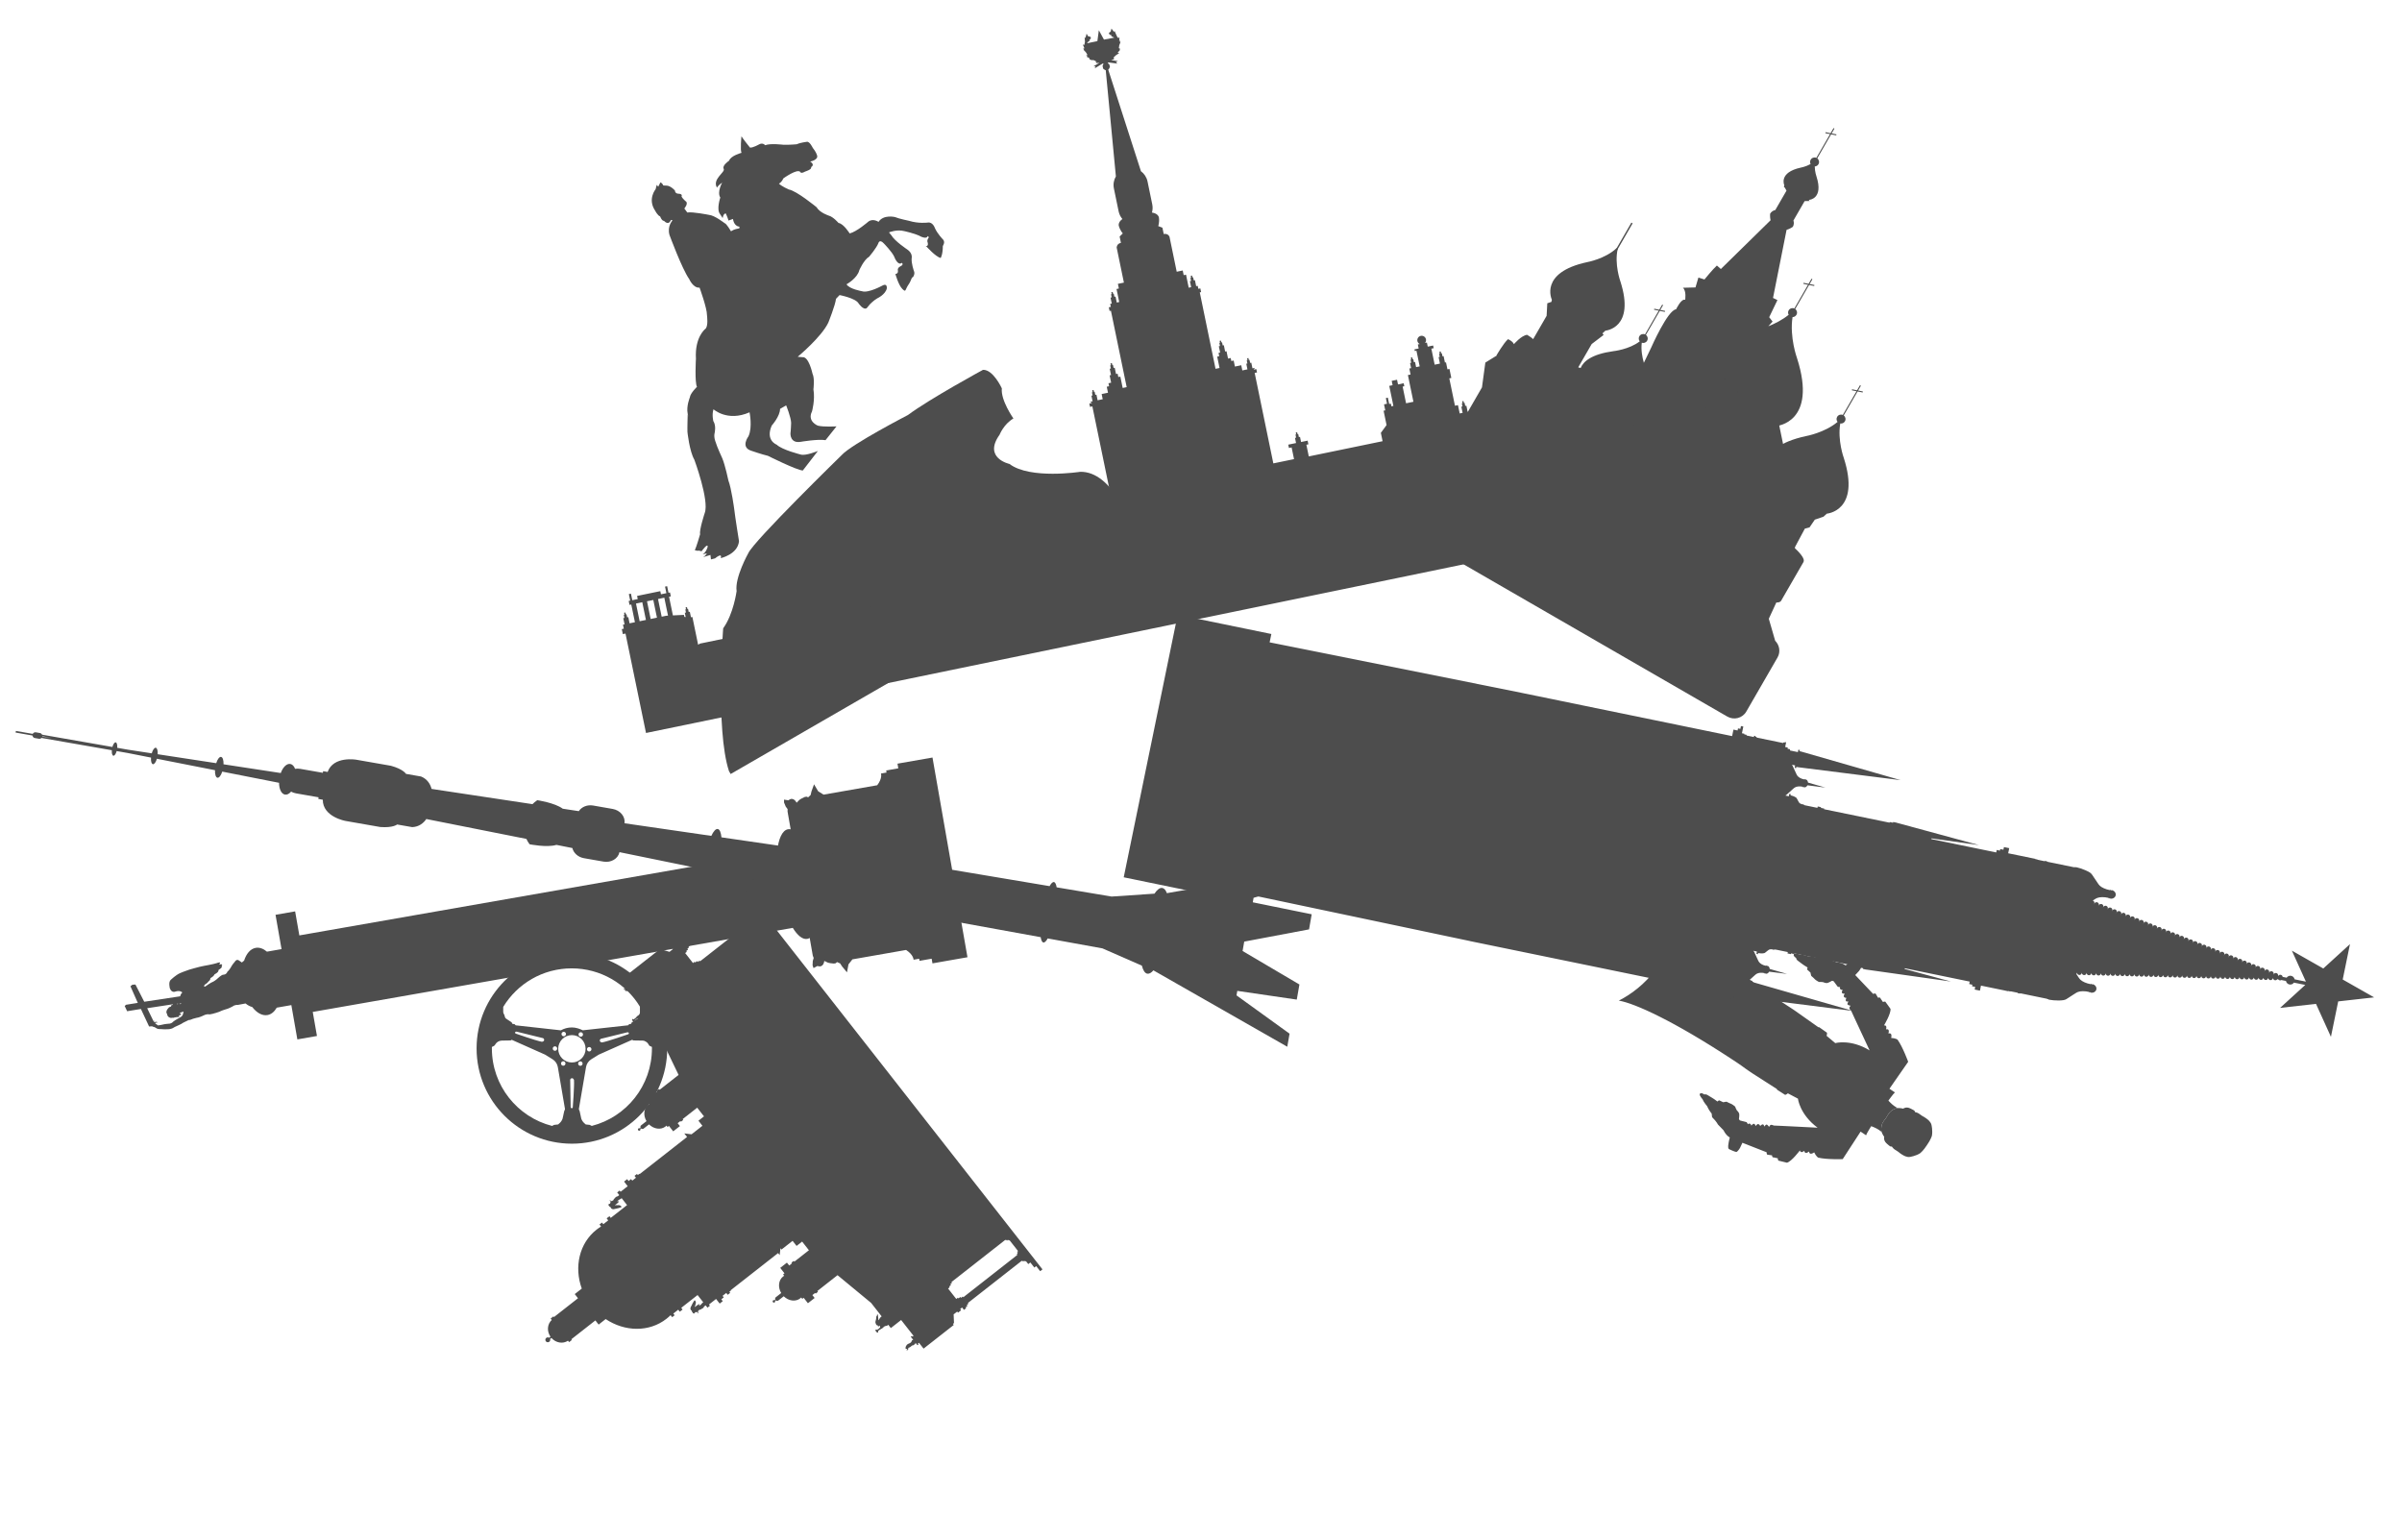
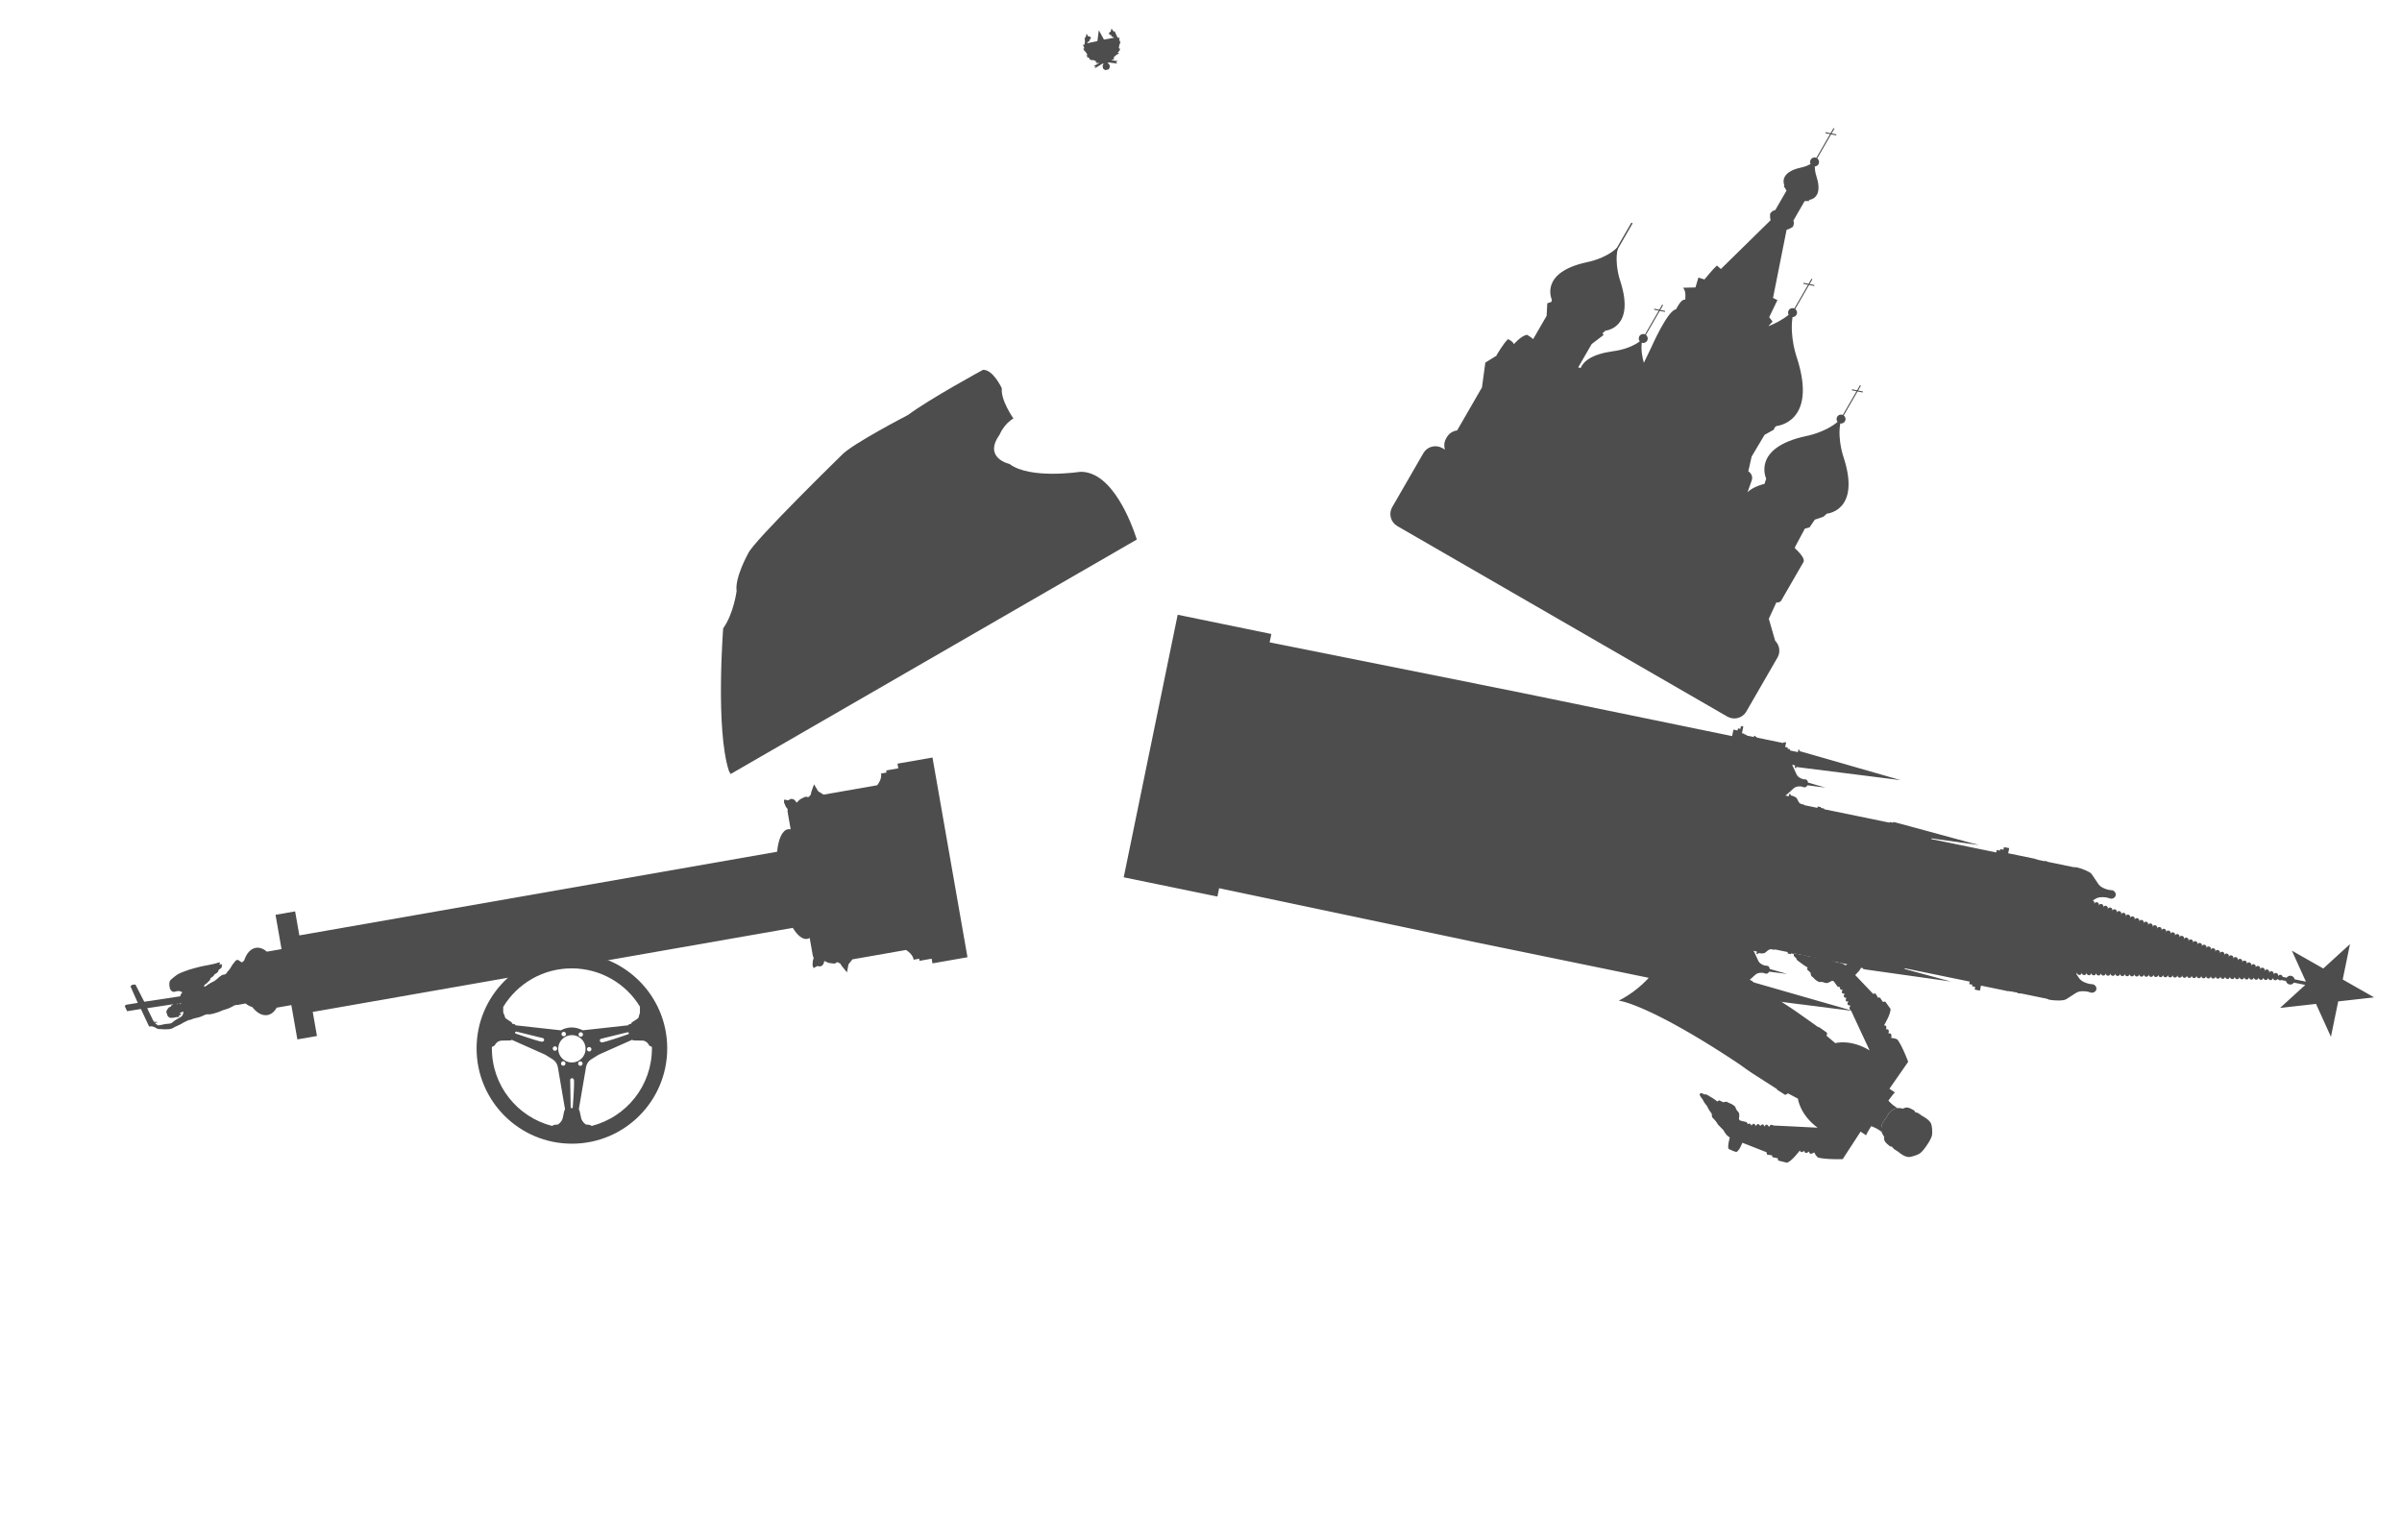
<svg xmlns="http://www.w3.org/2000/svg" width="1134" height="727" viewBox="0 0 1134 727" fill="none">
-   <path d="M422.728 129.367C422.728 129.367 424.156 134.612 426.001 136.422C427.847 138.234 427.203 136.845 428.858 134.452C430.515 132.062 430.029 131.221 431.058 130.79C431.058 130.79 432.151 129.359 431.436 127.853C431.436 127.853 430.17 124.274 430.405 121.906C430.405 121.906 431.012 119.638 428.358 117.814C428.358 117.814 422.423 113.898 420.765 111.026L419.696 109.724C419.696 109.724 423.449 108.195 426.847 109.11C426.847 109.11 432.307 110.265 434.942 111.779C434.942 111.779 437.554 112.984 437.958 111.478C437.958 111.478 438.783 111.795 438.326 112.38C438.326 112.38 437.453 113.364 437.956 114.512C437.956 114.512 438.407 115.848 437.499 116.208C436.591 116.575 437.517 116.52 437.517 116.52C437.517 116.52 441.638 121.168 444.094 121.825C444.094 121.825 445.118 120.276 445.118 116.125C445.118 116.125 446.553 114.179 444.982 112.845C444.982 112.845 442.604 110.39 441.389 107.734C441.389 107.734 440.403 104.634 437.949 105.091C437.949 105.091 433.648 105.663 429.16 104.26C429.16 104.26 424.267 103.249 422.545 102.49C422.545 102.49 417.135 101.141 414.75 104.757C414.75 104.757 412.098 102.933 409.908 104.677C409.908 104.677 404.489 109.402 401.131 110.224C401.131 110.224 398.314 105.623 395.874 105.273C395.874 105.273 393.408 102.387 391.332 101.833C391.332 101.833 387.035 100.477 385.513 97.841C385.513 97.841 376.06 90.043 372.367 89.464C372.367 89.464 368.93 87.936 367.743 86.708C367.743 86.708 369.006 86.136 369.824 84.225C369.824 84.225 376.479 79.426 377.824 81.203C377.824 81.203 378.069 82.18 380.109 81.002C380.109 81.002 383.517 79.992 382.894 78.914C382.894 78.914 385.003 77.862 382.492 76.276C382.492 76.276 386.538 75.537 385.72 73.289C385.72 73.289 385.249 71.65 383.715 69.817C383.715 69.817 382.227 66.688 380.939 66.952C380.939 66.952 377.803 67.324 376.173 68.107C376.173 68.107 373.156 68.412 369.928 68.358C369.928 68.358 363.562 67.567 361.265 68.569C361.265 68.569 360.128 67.152 358.328 68.191C358.328 68.191 355.454 69.85 354.08 69.683C354.08 69.683 350.733 65.547 350.042 64.35C350.042 64.35 349.383 70.958 350.074 72.155C350.074 72.155 344.951 73.516 344.222 75.856C344.222 75.856 340.763 78.167 341.662 79.724C342.561 81.281 336.126 84.523 338.475 88.593C338.475 88.593 339.089 87.442 340.935 86.212C340.935 86.212 338.415 90.702 340.057 93.268C340.057 93.268 338.159 98.837 339.901 101.022L341.193 102.991C341.193 102.991 341.325 101.002 342.607 100.734C342.607 100.734 343.527 102.602 343.929 104.129L346.052 103.376C346.052 103.376 346.375 106.704 348.937 106.985C348.937 106.985 349.725 107.805 348.373 107.95C348.373 107.95 346.591 108.182 345.103 109.199C345.103 109.199 342.959 105.485 342.078 105.355C342.078 105.355 337.398 101.673 334.718 101.459C334.718 101.459 326.941 99.882 324.486 100.34L323.074 98.444C323.074 98.444 325.278 95.897 323.609 94.942C323.609 94.942 322.298 93.781 321.746 92.826C321.746 92.826 322.476 91.603 320.491 91.475C320.491 91.475 318.941 91.568 318.678 90.281C318.418 88.993 318.664 89.974 318.664 89.974C318.664 89.974 316.797 87.853 314.929 87.657L313.126 87.575C313.126 87.575 312.879 86.602 311.798 86.108L310.744 88.155L310.07 87.27L309.512 89.346C309.512 89.346 305.639 93.981 309.249 99.397C309.249 99.397 310.512 101.867 311.643 102.166C311.643 102.166 312.461 104.414 313.506 104.288C313.506 104.288 315.577 106.766 316.764 103.839L317.522 104.045C317.522 104.045 314.888 106.683 316.071 110.946C316.071 110.946 321.995 127.012 325.379 131.765C325.379 131.765 327.249 136.111 330.27 135.806C330.27 135.806 333.826 145.568 333.769 148.793C333.769 148.793 334.532 154.265 332.924 155.349C332.924 155.349 327.945 159.183 328.555 169.367C328.555 169.367 327.912 180.435 329.041 182.661C329.041 182.661 325.927 185.577 325.679 187.636C325.679 187.636 323.948 191.83 324.65 195.259C325.348 198.686 324.668 195.564 324.668 195.564C324.668 195.564 324.459 202.396 324.547 203.937C324.547 203.937 325.461 212.993 327.812 217.066C327.812 217.066 334.912 236.276 332.723 242.171C332.723 242.171 330.047 250.264 330.532 252.219C330.532 252.219 328.795 258.337 328.008 259.744L329.143 260.047L330.071 259.99L331.203 260.297C331.202 260.298 334.411 255.889 334.058 258.326C334.058 258.326 333.403 260.78 331.725 261.749L333.682 261.263C333.681 261.264 333.305 262.276 331.986 263.037L335.399 262.024L335.649 264.121L337.6 263.63C337.6 263.63 341.141 260.627 340.261 263.533C340.261 263.533 348.332 261.743 348.89 255.509C348.89 255.509 347.026 243.975 346.612 240.222C346.612 240.222 345.287 230.451 343.898 226.938C343.898 226.938 342.339 219.536 340.971 216.333C340.971 216.333 338.407 210.792 337.85 208.716C337.85 208.716 336.842 206.422 337.403 204.343C337.403 204.343 338.195 201.009 336.762 198.801C336.762 198.801 336.029 195.875 336.806 193.345C337.586 190.825 336.67 193.108 336.67 193.108C336.67 193.108 343.304 199.34 353.865 194.674C353.865 194.674 355.339 201.653 353.368 205.982C353.368 205.982 349.458 211.11 354.581 212.79C354.581 212.79 359.772 214.581 362.536 215.219C362.536 215.219 376.017 221.97 379.003 222.156L386.135 212.928C386.135 212.928 380.45 215.26 378.185 214.651C378.185 214.651 369.253 212.464 366.684 209.954C366.684 209.954 361.236 207.988 364.346 200.924C364.346 200.924 368.24 196.595 368.276 193.059L371.149 191.4C371.149 191.4 373.405 196.969 373.502 199.627C373.502 199.627 373.368 203.539 373.178 204.601C373.178 204.601 372.862 209.577 378.189 208.579C378.189 208.579 386.043 207.237 389.739 207.821L394.925 201.313C394.925 201.313 388.75 201.68 386.106 200.973C386.106 200.973 380.962 198.991 383.348 194.263C383.348 194.263 384.884 188.903 384.025 183.809C384.025 183.809 384.707 178.628 383.578 176.404C383.578 176.404 381.846 168.142 378.778 168.639L376.598 168.46C376.598 168.46 387.934 159.037 391.066 152.285C391.066 152.285 394.409 143.963 394.671 141.099L396.363 139.321C396.363 139.321 403.887 140.731 405.338 143.243C405.338 143.243 407.582 146.579 409.193 145.489L410.693 143.664C410.693 143.664 412.382 141.889 414.181 140.851C414.181 140.851 417.981 139.134 418.673 136.18C418.673 136.18 419.002 133.435 416.488 134.886C416.488 134.886 409.949 138.504 406.978 137.508C406.978 137.508 400.968 136.504 399.655 134.229C399.655 134.229 404.754 131.441 405.698 127.546C405.698 127.546 407.824 122.648 410.342 121.195C410.342 121.195 413.757 117.147 414.67 114.858C414.67 114.858 415.159 112.661 417.278 114.95C417.278 114.95 421.173 118.933 422.179 121.225C422.179 121.225 423.812 125.713 425.761 124.108C425.761 124.108 426.794 124.786 425.355 125.616C425.355 125.616 423.78 126.211 423.853 127.443C423.853 127.443 424.392 129.207 422.728 129.367" fill="#4D4D4D" />
  <path d="M509.985 222.766C509.985 222.766 486.324 226.445 476.573 219.054C476.573 219.054 464.022 216.322 471.9 205.265C471.9 205.265 473.912 200.198 478.437 197.585C478.437 197.585 472.352 188.942 472.975 183.377C472.975 183.377 468.916 174.437 464.082 174.618C464.082 174.618 439.021 188.227 428.663 195.939C428.663 195.939 402.029 209.72 397.356 214.883C397.356 214.883 355.946 255.285 353.298 261.15C353.298 261.15 346.81 272.713 347.757 279.103C347.756 279.103 346.318 289.921 341.423 296.651C341.423 296.651 337.707 344.369 344.15 364.082L344.942 365.454L536.706 254.738C534.292 247.23 525.176 222.47 509.985 222.766Z" fill="#4D4D4D" />
  <path d="M424.097 362.77L418.368 363.773L418.541 364.764L415.898 365.227C415.898 365.227 416.726 367.353 414.141 370.758L388.807 375.195L386.256 373.599L384.316 370.306L383.094 373.698L382.705 375.356L381.535 376.469L380.797 376.144L379.917 376.298L378.451 377.009L377.428 377.641L376.078 379.014C376.078 379.014 374.616 375.864 372.243 377.869L370.145 377.555L370.156 378.915L370.945 380.821L371.837 382.028L371.81 383.168L373.281 391.564C372.856 391.474 372.437 391.46 372.026 391.532C369.286 392.012 367.481 396.113 366.873 402.155L141.321 441.659L139.334 430.311L130.081 431.931L132.918 448.126L126.025 449.333C124.346 447.905 122.511 447.222 120.72 447.536C118.231 447.972 116.315 450.247 115.248 453.546C114.875 453.806 114.522 454.104 114.194 454.437C113.503 453.915 112.662 453.397 112.662 453.397C111.552 452.747 110.807 454.176 110.807 454.176C109.778 455.201 108.733 457.167 108.733 457.167C108.323 457.752 107.804 458.417 107.804 458.417C107.512 458.468 107.363 458.826 107.363 458.826C106.755 460.352 105.31 460.213 105.31 460.213C104.491 460.356 102.986 461.766 102.986 461.766C102.119 462.673 100.745 463.457 100.745 463.457C99.492 463.889 97.085 465.668 97.085 465.668C96.346 466.101 96.403 465.727 96.403 465.727C96.236 465.124 97.005 464.684 97.005 464.684C98.022 464.115 98.359 463.451 98.359 463.451C99.493 462.68 99.32 461.864 99.32 461.864C101.058 460.926 101.266 460.045 101.266 460.045C103.569 458.887 103.117 458.029 103.117 458.029L103.467 457.786C105.417 456.509 104.59 456.04 104.59 456.04C105.675 454.882 103.438 455.436 103.438 455.436C104.975 453.637 102.271 454.755 102.271 454.755C100.749 455.264 96.14 456.071 96.14 456.071C94.03 456.441 89.361 457.822 89.361 457.822C87.982 458.224 84.979 459.474 84.979 459.474C82.966 460.391 80.689 462.561 80.689 462.561C79.342 463.603 80.202 466.673 80.202 466.673C81.107 469.091 82.952 468.123 82.952 468.123C85.176 467.493 86.098 468.62 86.098 468.62C85.373 469.069 85.044 470.415 85.044 470.415L68.099 472.981L63.938 464.852L62.504 464.942L61.583 465.666L65.052 473.515L59.491 474.407L58.87 474.999L60.024 477.454L66.523 476.397L70.387 484.659L71.769 484.567C72.038 484.731 72.26 484.783 72.26 484.783C72.873 484.827 73.629 485.359 73.629 485.359C74.126 485.785 75.017 485.869 75.017 485.869C75.618 485.855 76.294 485.918 76.294 485.918C77.377 486.06 79.83 485.934 79.83 485.934C81.417 485.686 81.912 485.236 81.912 485.236C82.286 484.96 82.934 484.695 82.934 484.695C83.613 484.425 85.585 483.445 85.585 483.445C86.147 483.045 86.815 482.717 86.815 482.717C87.936 482.219 89.013 481.637 89.013 481.637C89.517 481.76 91.11 481.029 91.11 481.029C92.193 480.658 93.687 480.396 93.687 480.396C94.843 480.103 96.733 479.167 96.733 479.167C98.011 478.702 98.99 478.953 98.99 478.953C100.588 478.764 103.602 477.693 103.602 477.693C104.365 477.227 106.458 476.589 106.458 476.589C107.631 476.384 109.835 475.182 109.835 475.182C110.924 474.326 112.338 474.471 112.338 474.471C113.544 474.26 115.373 473.9 115.929 473.79C116.903 474.599 117.975 475.179 119.088 475.474C121.213 478.215 123.788 479.702 126.277 479.266C128.068 478.953 129.562 477.687 130.656 475.773L137.548 474.566L140.385 490.762L149.638 489.142L147.65 477.792L374.28 438.099C376.499 441.701 378.907 443.689 381.094 443.306C381.505 443.234 381.895 443.079 382.263 442.849L383.734 451.245L384.146 452.31L383.717 453.747L383.623 455.805L384.075 457.09L385.941 456.082C388.855 457.161 389.159 453.702 389.159 453.702L390.895 454.531L392.073 454.781L393.693 454.951L394.573 454.796L395.156 454.241L396.635 454.89L397.564 456.317L399.867 459.093L400.572 455.336L402.428 452.967L427.763 448.53C431.351 450.855 431.294 453.134 431.294 453.134L433.938 452.671L434.111 453.662L439.84 452.659L440.226 454.861L456.75 451.967L440.235 357.672L423.711 360.566L424.097 362.77ZM85.495 473.616C85.495 473.616 85.248 474.447 85.052 474.027L84.996 473.703L85.495 473.616ZM84.02 473.82C84.02 473.82 83.931 474.555 83.692 474.074C83.692 474.074 83.658 473.94 83.682 473.879L84.02 473.82ZM81.519 474.192C81.519 474.192 81.804 474.445 81.306 474.532C81.306 474.532 80.767 474.385 80.855 474.884C80.855 474.884 80.793 475.227 80.456 475.376C80.456 475.376 79.694 475.509 79.575 475.863C79.575 475.863 79.436 476.099 79.25 476.25C79.25 476.25 78.16 477.439 78.718 478.55L78.904 478.757C78.904 478.757 78.865 479.911 79.941 480.358C79.941 480.358 80.403 480.76 81.335 480.566L81.687 480.504L81.971 480.575L82.236 480.529L82.41 480.318L82.615 480.282L82.845 480.392L83.109 480.346L83.406 480.144L83.636 480.254L84.041 480.153L84.355 480.218L84.55 480.123L84.645 479.806L84.361 479.734L84.564 479.517L84.656 479.351L84.979 479.294L85.349 479.168L85.571 478.889L85.147 478.539L84.977 478.42L84.931 478.155L85.398 478.073L85.701 477.899L85.992 477.848C85.992 477.848 86.953 477.289 86.543 478.054C86.543 478.054 86.455 479.097 85.95 479.667C85.95 479.667 85.421 480.274 84.632 480.593C84.632 480.593 82.727 481.62 81.8 482.355C81.8 482.355 81.181 483.13 80.214 483.299C80.214 483.299 77.823 483.446 76.502 483.829C76.502 483.829 75.194 484.119 74.567 484.167C74.567 484.167 74.336 483.876 73.904 483.649C73.904 483.649 72.943 483.154 73.388 482.954C73.388 482.954 73.721 482.775 74.029 482.812C74.029 482.812 74.717 482.782 74.163 482.548C74.163 482.548 73.629 482.249 72.888 482.68C72.888 482.68 72.544 482.619 72.794 482.304C72.794 482.304 73.037 481.627 72.463 482.151L69.488 476.028L81.519 474.192" fill="#4D4D4D" />
-   <path d="M347.616 417.146L346.746 417.827L348.457 420.01L347.474 420.78L348.636 422.263L348.472 422.391L348.752 422.75L348.267 423.13L348.595 423.55L348.152 423.897L348.419 424.238L322.931 444.212L325.069 446.941L350.557 426.967L350.825 427.308L351.268 426.961L351.596 427.38L352.082 426.999L352.362 427.356L352.526 427.227L356.216 431.935L356.051 432.064L356.333 432.423L355.847 432.804L356.176 433.224L355.733 433.571L356 433.912L330.512 453.885L330.883 454.359L330.877 454.364L330.239 453.55L329.431 454.182L329.103 453.763L328.222 454.453L327.94 454.093L327.162 454.703L323.473 449.995L324.251 449.386L323.971 449.028L324.852 448.338L324.524 447.92L325.331 447.287L322.658 443.876L321.851 444.509L321.522 444.089L320.641 444.779L320.36 444.421L319.332 445.227L320.178 446.308L319.266 447.023L318.81 446.441L317.354 447.582L317.752 448.089L316.152 449.343L316.244 449.46L312.137 448.264L311.628 448.663L311.343 448.3L297.088 459.471L299.184 462.146L298.677 462.543L298.391 462.179L297.881 462.579L298.923 463.909L298.861 463.895L298.41 463.905L297.56 464.571L297.301 465.117L296.237 465.951L295.92 466.429L295.638 466.65L295.273 466.474L295.005 466.573L294.524 466.834L294.482 466.884L294.296 467.129L295.212 466.984C295.212 466.984 294.669 467.749 295.483 467.914L296.061 467.921L296.455 467.839L297.064 467.591L297.489 467.259L297.946 466.671L298.173 466.377L298.74 465.933L299.659 465.789L299.971 465.313L300.003 465.288L301.015 466.579L301.526 466.179L301.24 465.815L301.748 465.417L307.464 472.712L302.601 476.523L303.244 477.342L302.637 477.785L302.619 477.935L302.513 478.017L302.471 478.37L302.41 478.39C302.281 478.457 302.269 478.6 302.269 478.6C302.221 478.708 301.939 479.015 301.939 479.015C301.668 479.142 301.098 479.555 301.098 479.555L300.985 479.677L300.877 479.738L300.782 479.836L300.744 479.881L300.69 479.984L300.501 480.132L300.399 480.222L300.327 480.269L300.259 480.357L300.292 480.43L299.603 481.017C299.243 480.948 299.392 481.294 299.392 481.294L299.354 481.323L299.288 481.316L299.225 481.266C299.061 481.152 298.895 481.206 298.895 481.206C298.735 481.11 298.611 481.123 298.611 481.123C298.448 481.104 298.429 481.279 298.429 481.279C298.483 482.41 299.438 482.614 299.438 482.614C299.704 482.627 299.661 482.245 299.661 482.245C299.789 482.144 299.669 481.958 299.669 481.958L299.654 481.737L299.715 481.689C300.008 481.863 300.006 481.5 300.006 481.5L300.704 481L300.803 480.985L300.924 480.891L301.069 480.796L301.151 480.76L301.253 480.766L301.39 480.831L301.566 480.96L301.669 481.015L301.757 481.127L301.813 481.217L301.904 481.392L301.844 481.378L301.746 481.332L301.677 481.336L301.624 481.378L301.59 481.369L301.54 481.397C301.51 481.359 301.469 481.477 301.469 481.477C301.417 481.54 301.424 481.699 301.424 481.699C301.337 482.057 301.718 482.075 301.718 482.075L301.85 482.341L301.785 482.414C301.46 482.717 302.771 483.453 302.771 483.453C303.173 483.651 304.144 483.549 304.144 483.549C304.765 483.531 305.198 483.677 305.198 483.677C305.428 483.814 305.662 483.708 305.662 483.708C305.976 483.829 305.831 483.549 305.831 483.549L305.966 483.565C306.316 483.635 306.611 483.575 306.611 483.575C306.964 483.371 306.59 483.176 306.59 483.176C306.435 483.102 305.628 482.855 305.628 482.855C305.429 482.786 304.998 482.612 304.998 482.612C304.686 482.587 304.48 482.48 304.48 482.48C304.391 482.305 304.184 482.321 304.184 482.321L304.332 482.23C304.595 482.22 305.257 481.945 305.257 481.945C305.638 481.866 306.305 481.344 306.305 481.344L306.35 481.306L311.448 487.811L310.153 486.326L320.333 507.463L320.32 507.473L320.35 507.541L311.422 514.537L311.123 514.155L310.032 515.01L310.288 515.336L308.98 516.361L307.913 514.999L304.749 517.479L306.758 520.042L306.103 520.555L306.61 521.203C306.44 521.304 306.274 521.417 306.113 521.543C303.904 523.274 303.574 526.617 305.21 529.354L302.617 531.386L302.619 531.388C302.37 531.594 302.284 531.929 302.365 532.257L302.143 531.974C302.227 532.155 302.33 532.332 302.449 532.504L302.111 532.769C301.898 532.628 301.612 532.629 301.401 532.795C301.137 533.002 301.091 533.386 301.298 533.65C301.507 533.916 301.889 533.962 302.153 533.755C302.365 533.589 302.435 533.313 302.35 533.074L302.688 532.809C302.826 532.965 302.972 533.105 303.128 533.231L302.906 532.947C303.205 533.105 303.551 533.101 303.812 532.911L303.813 532.912L306.406 530.88C308.672 533.122 311.997 533.602 314.206 531.87C314.367 531.744 314.516 531.61 314.655 531.469L315.164 532.118L315.819 531.605L317.828 534.169L320.992 531.69L319.924 530.326L321.232 529.302L321.487 529.628L322.579 528.773L322.278 528.39L329.151 523.004L332.358 527.096L329.739 529.148L331.619 531.547L326.492 535.564L323.056 535.147L324.366 536.818L302.002 554.344L301.888 554.199L301.123 554.798L300.724 554.289L299.56 555.2L300.245 556.074L298.5 557.442L297.929 556.713L296.767 557.624L296.084 556.753L294.629 557.893L296.337 560.074L292.991 562.696L292.537 562.115L291.373 563.027L292.333 564.252L292.142 564.483L291.955 564.578L291.599 564.857L291.328 564.913L290.93 565.069L290.476 565.425L290.358 565.674L289.871 566.055L289.736 566.212L289.746 566.361L289.59 566.693L289.344 566.781L289.052 567.01L288.898 567.079L288.602 567.101L288.334 566.893L288.11 566.809L287.88 566.778L287.774 566.914L287.936 567.049L288.108 567.07L288.311 567.329L288.217 567.613L288.158 567.867L288.097 568.125L287.985 568.315L287.83 568.385L287.592 568.415L287.406 568.509L287.262 568.724C287.263 568.725 287.2 569.247 287.591 569.409C287.591 569.409 287.815 569.966 288.309 569.995C288.309 569.995 288.423 571.007 289.72 570.931C289.72 570.931 294.038 570.106 293.381 569.734C293.381 569.734 293.224 569.332 292.878 569.289C292.878 569.289 292.767 569.013 292.403 569.086C292.403 569.086 292.342 568.876 291.468 569.09C291.468 569.09 291.443 568.795 290.521 569.15L290.426 568.963C290.426 568.963 292.777 567.226 292.077 567.2L291.724 567.215L291.56 567.344C291.56 567.344 291.215 567.301 291.622 567.085C291.622 567.085 291.778 566.753 292.128 566.532C292.128 566.532 293.083 566.129 293.481 565.716L296.047 568.991L288.338 575.033L287.71 574.233L286.403 575.258L287.143 576.202L284.815 578.026L284.189 577.227L283.026 578.139L283.775 579.095C283.045 579.542 282.332 580.032 281.645 580.57C273.441 586.999 270.977 598.247 274.659 608.409L271.339 611.01L272.877 612.973L261.531 621.865L261.274 621.537L259.967 622.562L260.487 623.226C258.345 625.163 258.083 628.56 259.887 631.134L259.245 631.637C258.842 631.374 258.303 631.378 257.905 631.691C257.401 632.085 257.315 632.81 257.708 633.312C258.101 633.814 258.825 633.903 259.329 633.508C259.729 633.195 259.86 632.674 259.701 632.22L260.343 631.717C262.411 634.083 265.774 634.643 268.165 633.024L268.688 633.691L269.996 632.666L269.737 632.336L281.083 623.444L282.622 625.408L285.942 622.807C294.929 628.812 306.439 629.108 314.643 622.679C315.33 622.141 315.978 621.567 316.585 620.963L317.334 621.919L318.498 621.008L317.871 620.208L320.199 618.384L320.939 619.328L322.246 618.303L321.619 617.503L329.329 611.461L332.01 614.882C331.513 615.169 330.894 616 330.894 616C330.596 616.287 330.236 616.359 330.236 616.359C329.929 616.702 329.971 616.36 329.971 616.36L330.136 616.231L330.234 615.891C330.376 615.205 328.127 617.072 328.127 617.072L327.968 616.935C328.534 616.125 328.255 616.033 328.255 616.033C328.67 615.232 328.479 615.123 328.479 615.123C328.639 614.789 328.397 614.614 328.397 614.614C328.438 614.267 328.086 614.02 328.086 614.02C327.881 613.293 326.048 617.288 326.048 617.288C325.665 618.53 326.619 618.88 326.619 618.88C326.529 619.367 327.017 619.72 327.017 619.72C327.082 620.139 327.602 620.201 327.602 620.201L327.846 620.113L327.982 619.955L328.068 619.731L328.173 619.597L328.385 619.534L328.651 619.538L328.911 619.54L329.209 619.516L329.412 619.775L329.391 619.948L329.482 620.136L329.64 620.066L329.665 619.836L329.637 619.598L329.5 619.289L329.592 619.007L329.694 618.872L329.987 618.644L330.132 618.427L330.491 618.355L330.633 618.4L330.819 618.308L331.306 617.926L331.575 617.87L332.029 617.514L332.277 617.166L332.396 616.916L332.752 616.637L332.888 616.477L333.157 616.346L334.003 617.425L335.166 616.514L334.712 615.933L338.057 613.311L339.768 615.494L341.223 614.353L340.539 613.479L341.701 612.569L341.13 611.84L342.875 610.473L343.56 611.347L344.723 610.435L344.324 609.925L345.089 609.326L344.975 609.18L367.339 591.654L368.08 592.6L368.473 589.359L368.956 589.975L374.191 585.872L376.071 588.271L378.69 586.219L381.895 590.309L375.022 595.694L374.723 595.313L373.632 596.168L373.888 596.495L372.581 597.52L371.512 596.157L368.349 598.636L370.357 601.199L369.702 601.713L370.211 602.362C370.041 602.464 369.874 602.574 369.713 602.7C367.503 604.432 367.175 607.775 368.81 610.513L366.218 612.544L366.219 612.546C365.97 612.752 365.886 613.09 365.966 613.417L365.744 613.133C365.829 613.315 365.93 613.49 366.048 613.66L365.71 613.925C365.499 613.787 365.214 613.789 365.002 613.955C364.739 614.161 364.691 614.544 364.899 614.809C365.106 615.074 365.49 615.12 365.754 614.914C365.965 614.748 366.036 614.473 365.952 614.234L366.29 613.969C366.426 614.123 366.573 614.264 366.729 614.39L366.508 614.109C366.805 614.263 367.153 614.262 367.413 614.07L367.415 614.072L370.007 612.04C372.274 614.283 375.597 614.761 377.807 613.029C377.968 612.903 378.117 612.769 378.255 612.626L378.765 613.277L379.42 612.763L381.428 615.327L384.592 612.847L383.524 611.484L384.831 610.459L385.087 610.786L386.178 609.93L385.88 609.55L395.403 602.087L411.261 615.18L416.239 621.531L416.19 621.564C416.19 621.564 415.523 622.087 415.356 622.439C415.356 622.439 414.933 623.019 414.858 623.269L414.735 623.393C414.735 623.393 414.799 623.194 414.651 623.066C414.652 623.067 414.595 622.838 414.645 622.53C414.646 622.531 414.579 622.068 414.563 621.862C414.563 621.862 414.515 621.019 414.48 620.85C414.48 620.85 414.38 620.44 414.098 620.736C414.098 620.736 413.969 621.007 413.952 621.363L413.935 621.497C413.935 621.497 413.7 621.292 413.742 621.625C413.742 621.625 413.582 621.825 413.66 622.081C413.66 622.081 413.7 622.538 413.532 623.135C413.532 623.135 413.201 624.055 413.298 624.492C413.298 624.492 413.698 625.94 414.07 625.697L414.157 625.653L414.383 625.843C414.383 625.843 414.309 626.217 414.68 626.222C414.68 626.222 414.83 626.263 414.906 626.23C414.906 626.23 415.029 626.217 415 626.18L415.038 626.136L415.037 626.101L415.09 626.059L415.111 625.993L415.09 625.888L415.093 625.828L415.238 625.955L415.313 626.031L415.403 626.146L415.43 626.259L415.513 626.459L415.543 626.607L415.525 626.709L415.469 626.779L415.346 626.901L415.225 626.996L415.184 627.085L414.534 627.646C414.534 627.646 414.181 627.556 414.28 627.881L414.218 627.929L414.008 627.863C414.008 627.863 413.856 627.7 413.727 627.801C413.727 627.801 413.366 627.668 413.315 627.929C413.315 627.929 413.285 628.905 414.37 629.228C414.37 629.228 414.544 629.251 414.567 629.09C414.567 629.09 414.607 628.97 414.553 628.793C414.553 628.793 414.646 628.646 414.574 628.458L414.541 628.387L414.549 628.319L414.587 628.29C414.587 628.29 414.887 628.518 414.904 628.15L415.64 627.622L415.703 627.671L415.805 627.627L415.867 627.567L415.979 627.49L416.168 627.342L416.282 627.314L416.333 627.287L416.452 627.219L416.537 627.128L416.683 627.049C416.683 627.049 417.219 626.593 417.407 626.36C417.407 626.36 417.772 626.16 417.89 626.14C417.89 626.14 418.032 626.162 418.127 626.052L418.162 625.999L418.514 626.042L418.619 625.96L418.768 625.977L419.343 625.493L420.568 627.056L425.431 623.245L431.291 630.723L430.784 631.121L430.5 630.758L429.989 631.158L431.129 632.614L431.097 632.639L430.562 632.829L430.2 633.685L429.634 634.129L429.294 634.279L428.615 634.584L428.19 634.917L427.803 635.448L427.632 635.814L427.499 636.375C427.464 637.205 428.338 636.862 428.338 636.862L427.978 637.717L428.258 637.593L428.318 637.563L428.687 637.161L428.845 636.921L428.764 636.528L429.047 636.307L429.586 636.113L430.65 635.279L431.242 635.159L432.092 634.493L432.209 634.057L432.211 633.993L433.122 635.157L433.633 634.757L433.349 634.394L433.856 633.996L436.022 636.76L450.277 625.589L449.879 625.081L450.388 624.682L450.209 620.408L450.3 620.524L451.899 619.27L452.299 619.78L453.754 618.639L453.297 618.056L454.21 617.341L455.098 618.474L456.126 617.668L455.844 617.307L456.724 616.617L456.397 616.2L457.205 615.567L454.532 612.156L453.724 612.789L453.396 612.37L452.516 613.06L452.234 612.701L451.456 613.311L447.597 608.386L448.375 607.777L448.093 607.417L448.974 606.727L448.646 606.308L449.454 605.676L448.844 604.898L448.85 604.893L449.192 605.329L474.68 585.355L474.948 585.697L475.391 585.35L475.719 585.768L476.205 585.387L476.486 585.747L476.651 585.618L480.51 590.542L480.345 590.671L480.627 591.031L480.141 591.411L480.469 591.83L480.026 592.177L480.294 592.52L454.807 612.494L456.942 615.219L482.43 595.245L482.699 595.588L483.142 595.241L483.469 595.658L483.955 595.277L484.238 595.638L484.402 595.509L485.453 596.85L486.435 596.08L488.315 598.479L489.185 597.797L491.066 600.197L492.157 599.342L346.742 413.782L345.65 414.637L347.616 417.146Z" fill="#4D4D4D" />
  <path d="M838.073 302.55L835.067 292.151L838.602 284.493C839.756 284.498 840.542 284.235 840.865 283.674L851.435 265.367C852.139 264.149 850.535 261.749 847.356 258.824L847.47 258.227L852.075 249.6L854.3 249.004L856.782 245.357L860.881 243.962L862.453 242.526C862.453 242.526 878.535 241.3 870.455 216.183C870.455 216.183 867.428 207.858 868.801 199.951C869.651 200.1 870.543 199.717 871 198.925C871.543 197.985 871.281 196.801 870.428 196.167L876.975 184.827L879.379 185.311L879.475 184.835L877.233 184.381L878.54 182.116L878.117 181.872L876.727 184.28L874.365 183.804L874.266 184.283L876.469 184.727L870.005 195.923C869.032 195.502 867.874 195.867 867.332 196.807C866.878 197.592 866.986 198.546 867.53 199.209C861.366 204.355 852.638 205.897 852.638 205.897C826.846 211.458 833.826 225.998 833.826 225.998L833.032 228.455C829.027 229.491 826.537 230.921 825.015 232.424L826.939 226.998C828.062 224.075 825.382 222.527 825.382 222.527L826.969 215.543L833.055 205.325L837.513 202.819L837.732 201.957L838.611 201.158C838.611 201.158 858.221 199.665 848.366 169.038C848.366 169.038 844.793 159.21 846.275 149.71C847.006 149.709 847.716 149.332 848.108 148.652C848.652 147.711 848.39 146.527 847.538 145.894L854.084 134.555L856.487 135.038L856.583 134.56L854.343 134.107L855.65 131.844L855.226 131.599L853.836 134.007L851.473 133.529L851.377 134.01L853.578 134.454L847.114 145.65C846.141 145.228 844.984 145.593 844.441 146.534C844.052 147.207 844.077 148.004 844.434 148.635C841.405 151.077 837.917 152.831 834.835 154.052L836.85 151.834L835.247 149.773L839.138 141.682L837.054 140.678L843.456 108.512C844.956 108.125 846.407 107.098 846.407 107.098C846.948 106.161 847.015 105.079 846.688 104.116L851.978 94.952L853.593 94.913L853.619 94.928L853.635 94.911L854.426 94.892L853.955 94.62L854.271 94.332C854.271 94.332 860.943 93.823 857.592 83.401C857.592 83.401 856.781 81.168 856.756 78.588C857.459 78.559 858.13 78.183 858.507 77.53C859.049 76.591 858.787 75.406 857.934 74.774L864.482 63.433L866.886 63.919L866.981 63.438L864.74 62.986L866.047 60.722L865.624 60.478L864.234 62.885L861.871 62.41L861.774 62.889L863.975 63.333L857.511 74.529C856.538 74.108 855.381 74.472 854.838 75.412C854.463 76.062 854.474 76.825 854.794 77.444C852.544 78.719 850.199 79.133 850.199 79.133C839.496 81.441 842.392 87.473 842.392 87.473L842.302 87.892L842.199 87.833L842.281 87.98L842.203 88.337L842.615 88.575L843.418 90.01L838.127 99.174C837.13 99.373 836.227 99.972 835.686 100.908C835.686 100.908 835.528 102.606 835.914 104.079L835.851 104.043L812.431 127.016L810.558 125.371C808.632 127.079 804.69 131.95 804.69 131.95L801.824 131.05L800.449 135.71L794.528 135.866C796.26 137.428 795.574 141.549 795.574 141.549C793.719 140.854 791.291 146.035 791.291 146.035C787.329 146.381 779.551 164.088 779.551 164.088L776.082 171.304C775.348 168.754 774.654 165.199 775.097 161.827C776.036 162.149 777.103 161.775 777.618 160.883C778.161 159.943 777.899 158.757 777.046 158.126L783.594 146.786L785.997 147.27L786.093 146.791L783.852 146.339L785.158 144.076L784.735 143.831L783.346 146.238L780.982 145.761L780.885 146.243L783.087 146.686L776.623 157.882C775.65 157.458 774.492 157.825 773.95 158.765C773.497 159.549 773.603 160.498 774.143 161.158C769.16 165.038 761.612 165.816 761.612 165.816C751.481 167.236 747.547 170.583 746.23 173.747L745.085 173.454L751.444 162.44L757.088 158.142L756.48 157.351L756.542 157.387L757.931 156.119C757.931 156.119 772.131 155.039 764.996 132.861C764.996 132.861 762.033 124.71 763.765 117.42C763.675 117.383 763.584 117.343 763.497 117.293C763.409 117.242 763.329 117.184 763.251 117.123C757.804 122.269 749.264 123.779 749.264 123.779C726.489 128.687 732.653 141.525 732.653 141.525L732.432 142.537L730.486 143.19L730.167 149.12L723.813 160.124L723.811 160.122C723.056 159.309 720.94 158.088 720.94 158.088C718.221 158.399 714.728 162.496 714.728 162.496C714.087 160.999 711.949 160.139 711.949 160.139C709.87 161.95 706.491 167.804 706.491 167.804L706.616 167.882L701.239 171.196L699.65 182.908L687.913 203.238C685.949 203.477 684.119 204.596 683.053 206.441L682.727 207.006C681.765 208.673 681.63 210.589 682.185 212.286L680.975 211.588C677.819 209.766 673.8 210.815 672 213.933L657.259 239.465C655.459 242.583 656.56 246.588 659.716 248.41L815.459 338.328C818.613 340.149 822.632 339.101 824.433 335.982L839.173 310.45C840.683 307.836 840.145 304.604 838.073 302.55" fill="#4D4D4D" />
  <path d="M762.498 118.445L763.073 118.777L770.765 105.454L770.19 105.122L762.498 118.445Z" fill="#4D4D4D" />
-   <path d="M837.199 187.349L838.464 187.088L837.976 184.724L837.03 184.919L836.64 183.029L835.893 183.184L835.289 180.256L834.75 180.367L834.446 178.897L834.125 178.963L833.94 178.066L833.294 178.199L833.479 179.096L833.154 179.163L833.457 180.633L832.918 180.745L833.522 183.673L830.999 184.193L829.275 175.838L830.108 175.667L829.725 173.811L829.012 173.958L828.373 170.858L827.386 171.062L828.026 174.161L825.453 174.692L825.146 173.204L814.188 175.464L814.495 176.952L811.922 177.483L811.283 174.384L810.297 174.587L810.936 177.687L810.226 177.833L810.609 179.689L811.439 179.518L813.258 188.338L808.368 190.174L808.564 191.12L808.016 191.437L807.6 189.419L807.061 189.53L806.758 188.06L806.436 188.127L806.251 187.229L805.605 187.363L805.79 188.26L805.468 188.326L805.771 189.796L805.232 189.907L805.771 192.517L805.106 192.654L807.805 205.737L806.788 205.618L786.302 209.844L785.912 207.955L785.122 208.118L784.731 206.225L781.895 206.81L781.642 206.575L779.778 197.537L780.476 197.393L780.154 195.831L779.557 195.954L779.019 193.348L778.189 193.519L778.727 196.126L776.562 196.572L776.303 195.32L767.073 197.224L767.331 198.476L765.166 198.923L764.628 196.317L763.795 196.489L764.333 199.095L763.736 199.218L764.058 200.78L764.759 200.635L766.583 209.477L764.464 209.914L764.691 211.014L762.485 211.469L762.974 213.836L736.02 219.396L735.662 217.66L727.938 219.253L728.263 220.83L725.74 221.351L726.52 225.136L700.828 230.436L693.935 197.02L695.037 196.793L694.81 195.69L693.392 195.983L693.067 194.406L692.88 194.444L692.28 191.538L691.744 191.648L691.442 190.181L691.117 190.248L690.932 189.351L690.286 189.484L690.471 190.382L690.143 190.449L690.446 191.916L689.913 192.026L690.512 194.932L689.131 195.217L688.319 191.279L686.895 191.573L684.228 178.645L685.177 178.45L684.3 174.196L683.35 174.391L682.667 171.081L682.165 171.184L681.533 168.122L681 168.232L680.698 166.765L680.373 166.832L680.188 165.934L679.539 166.068L679.724 166.966L679.399 167.033L679.702 168.5L679.169 168.609L679.801 171.672L677.314 172.185L675.753 164.621L676.853 164.394L676.593 163.135L674.045 163.661L673.65 161.746L672.759 161.93C673.154 161.462 673.337 160.831 673.204 160.188C672.974 159.073 671.884 158.353 670.766 158.583C669.654 158.813 668.932 159.907 669.162 161.022C669.294 161.665 669.715 162.172 670.26 162.446L669.369 162.63L669.764 164.544L667.77 164.955L667.932 165.742L668.716 165.58L670.244 172.986L668.556 173.334L668.055 170.902L667.525 171.011L667.222 169.544L666.898 169.611L666.713 168.714L666.066 168.848L666.252 169.745L665.924 169.812L666.226 171.279L665.694 171.389L666.195 173.821L665.356 173.994L665.942 176.833L664.686 177.092L667.287 189.701L663.817 190.417L662.192 182.537L662.982 182.374L662.689 180.953L660.009 181.505L659.554 179.3L657.03 179.821L657.453 181.87L655.879 182.194L657.83 191.652L656.886 191.846L656.626 190.585L655.836 190.748L655.219 187.756L654.272 187.951L654.825 190.631L653.41 190.922L653.995 193.758L653.205 193.921L654.603 200.699L651.913 204.373L652.726 208.315L617.889 215.501L616.751 209.986L617.7 209.79L617.343 208.056L614.24 208.696L613.738 206.262L613.199 206.373L612.897 204.906L612.572 204.973L612.387 204.075L611.741 204.209L611.926 205.106L611.604 205.172L611.907 206.639L611.368 206.75L611.87 209.185L608.198 209.943L608.523 211.517L609.784 211.257L610.923 216.776L601.15 218.792L592.339 176.077L593.444 175.849L593.119 174.272L591.857 174.532L592.422 173.678L591.292 173.911L590.741 171.244L590.202 171.355L589.9 169.888L589.578 169.954L589.392 169.054L588.746 169.187L588.932 170.088L588.601 170.156L588.904 171.623L588.374 171.732L588.924 174.4L586.508 174.898L586.004 172.454L583.012 173.072L582.426 170.233L581.32 170.461L581.028 169.043L579.766 169.303L579.051 165.836L578.399 165.971L577.784 162.991L577.248 163.101L576.945 161.631L576.617 161.699L576.432 160.801L575.786 160.935L575.971 161.832L575.649 161.898L575.952 163.368L575.416 163.479L576.031 166.459L575.272 166.616L575.597 168.193L574.651 168.388L575.756 173.748L573.864 174.138L566.417 138.042L567.048 137.912L566.691 136.179L565.744 136.374L565.452 134.956L564.717 135.107L564.135 132.287L563.602 132.397L563.299 130.927L562.974 130.994L562.789 130.096L562.14 130.23L562.325 131.128L562 131.195L562.304 132.665L561.771 132.775L562.353 135.595L561.198 135.833L559.93 129.687L558.827 129.914L558.372 127.706L555.533 128.292L552.119 111.745C552.119 111.745 551.446 110.076 549.401 110.498L548.783 107.503L546.819 106.759C546.819 106.759 547.44 104.986 547.14 102.746C547.14 102.746 546.967 100.821 543.847 100.354C544.19 99.14 544.261 97.826 543.988 96.503L541.76 85.701C541.341 83.673 540.194 81.982 538.646 80.838L530.648 56.013L521.499 27.602L524.336 57.315L526.815 83.279C525.849 84.941 525.462 86.949 525.88 88.977L528.108 99.778C528.396 101.172 529.027 102.405 529.89 103.415C527.66 105.005 528.201 106.653 528.201 106.653C528.813 108.829 530.085 110.211 530.085 110.211L528.582 111.67L529.2 114.665C527.148 115.089 527.19 116.887 527.19 116.887L530.603 133.434L527.767 134.019L528.223 136.228L527.12 136.455L528.388 142.602L527.234 142.84L526.652 140.019L526.116 140.13L525.813 138.66L525.488 138.727L525.303 137.829L524.657 137.963L524.842 138.86L524.52 138.926L524.823 140.396L524.284 140.507L524.866 143.328L524.131 143.48L524.424 144.898L523.477 145.093L523.835 146.826L524.469 146.696L531.915 182.792L530.022 183.182L528.917 177.822L527.967 178.018L527.642 176.441L526.882 176.598L526.268 173.618L525.738 173.727L525.435 172.257L525.107 172.325L524.922 171.427L524.276 171.561L524.461 172.458L524.136 172.525L524.439 173.995L523.906 174.105L524.521 177.085L523.863 177.221L524.578 180.688L523.316 180.948L523.609 182.366L522.509 182.593L523.095 185.432L520.097 186.05L520.601 188.494L518.184 188.993L517.634 186.325L517.101 186.435L516.799 184.968L516.477 185.034L516.291 184.134L515.642 184.268L515.828 185.168L515.5 185.236L515.803 186.703L515.27 186.813L515.82 189.48L514.69 189.713L515.546 190.274L514.288 190.534L514.613 192.111L515.712 191.884L524.524 234.599L514.754 236.614L513.616 231.095L514.874 230.835L514.55 229.261L510.878 230.019L510.375 227.584L509.839 227.694L509.537 226.227L509.209 226.295L509.024 225.398L508.378 225.531L508.563 226.428L508.241 226.495L508.544 227.962L508.008 228.072L508.51 230.507L505.408 231.147L505.765 232.881L506.712 232.685L507.85 238.201L473.018 245.386L472.205 241.445L468.278 239.135L466.879 232.358L466.092 232.52L465.507 229.684L464.089 229.977L463.537 227.297L462.587 227.493L463.204 230.485L462.42 230.647L462.681 231.909L461.734 232.104L459.783 222.646L458.203 222.972L457.78 220.924L455.263 221.443L455.718 223.648L453.038 224.201L453.331 225.622L454.118 225.459L455.744 233.34L452.277 234.055L449.676 221.446L448.414 221.706L447.828 218.867L446.992 219.04L446.491 216.608L445.958 216.718L445.655 215.251L445.331 215.318L445.146 214.421L444.499 214.554L444.684 215.451L444.36 215.518L444.662 216.985L444.126 217.096L444.628 219.527L442.94 219.876L441.413 212.47L442.203 212.307L442.041 211.52L440.044 211.932L439.649 210.018L438.758 210.202C439.153 209.734 439.336 209.102 439.203 208.459C438.973 207.344 437.882 206.624 436.765 206.855C435.65 207.085 434.93 208.178 435.16 209.293C435.293 209.936 435.714 210.443 436.256 210.718L435.371 210.9L435.765 212.815L433.211 213.341L433.471 214.6L434.58 214.372L436.14 221.936L433.65 222.45L433.018 219.387L432.479 219.498L432.177 218.031L431.855 218.098L431.67 217.2L431.024 217.334L431.209 218.231L430.887 218.297L431.19 219.764L430.651 219.876L431.283 222.938L430.78 223.042L431.463 226.352L430.517 226.548L431.395 230.802L432.341 230.606L435.008 243.534L433.59 243.826L434.402 247.765L433.015 248.051L432.415 245.145L431.882 245.254L431.58 243.787L431.255 243.854L431.07 242.957L430.424 243.09L430.609 243.988L430.281 244.055L430.584 245.522L430.051 245.632L430.65 248.539L430.461 248.578L430.786 250.155L429.368 250.447L429.595 251.55L430.695 251.323L437.588 284.739L411.899 290.039L411.118 286.253L408.598 286.773L408.272 285.196L400.548 286.789L400.907 288.526L373.956 294.085L373.467 291.718L371.259 292.174L371.032 291.074L368.91 291.512L367.086 282.67L367.79 282.525L367.468 280.963L366.868 281.087L366.33 278.481L365.497 278.652L366.035 281.259L363.87 281.705L363.611 280.453L354.381 282.357L354.639 283.609L352.477 284.055L351.939 281.449L351.103 281.622L351.641 284.228L351.043 284.351L351.366 285.913L352.067 285.768L353.931 294.806L353.795 295.122L350.959 295.707L351.35 297.599L350.56 297.762L350.949 299.652L330.461 303.878L329.579 304.389L326.88 291.306L326.21 291.444L325.671 288.835L325.139 288.945L324.835 287.475L324.511 287.542L324.326 286.644L323.676 286.778L323.861 287.676L323.54 287.742L323.843 289.212L323.307 289.322L323.723 291.341L323.092 291.267L322.897 290.32L317.68 290.57L315.86 281.749L316.696 281.577L316.313 279.721L315.6 279.868L314.961 276.769L313.971 276.973L314.611 280.072L312.041 280.602L311.734 279.114L300.773 281.375L301.08 282.863L298.511 283.393L297.871 280.294L296.879 280.499L297.518 283.598L296.808 283.745L297.191 285.601L298.027 285.428L299.75 293.783L297.224 294.304L296.62 291.376L296.084 291.487L295.78 290.017L295.456 290.084L295.271 289.186L294.624 289.32L294.81 290.217L294.485 290.284L294.788 291.754L294.252 291.865L294.856 294.792L294.109 294.947L294.499 296.836L293.555 297.031L294.043 299.395L295.302 299.135L304.986 346.082L846.884 234.296L837.199 187.349ZM304.95 292.71L301.98 293.323L300.256 284.968L303.227 284.355L304.95 292.71ZM310.151 291.637L307.18 292.25L305.457 283.895L308.427 283.283L310.151 291.637ZM315.375 290.681L314.598 290.72L312.38 291.177L310.657 282.823L313.628 282.21L315.375 290.681ZM358.143 293.072L355.638 293.589L353.944 285.381L356.45 284.864L358.143 293.072ZM362.522 292.169L360.02 292.685L358.327 284.477L360.829 283.961L362.522 292.169ZM366.902 291.265L364.4 291.781L362.707 283.574L365.209 283.057L366.902 291.265ZM770.835 207.939L768.33 208.456L766.636 200.248L769.142 199.731L770.835 207.939ZM775.214 207.036L772.709 207.552L771.016 199.345L773.521 198.828L775.214 207.036ZM779.594 206.132L777.092 206.648L775.399 198.441L777.901 197.924L779.594 206.132ZM818.366 186.799L816.148 187.257L815.419 187.528L813.671 179.057L816.642 178.444L818.366 186.799ZM823.563 185.727L820.598 186.339L818.875 177.984L821.839 177.372L823.563 185.727ZM828.769 184.653L825.795 185.266L824.072 176.912L827.046 176.298L828.769 184.653Z" fill="#4D4D4D" />
  <path d="M521.783 33.131L520.803 32.42L520.528 31.085L520.996 30.072L520.581 29.998L516.801 32.291L517.245 31.363L516.242 31.33L519.036 29.643L517.432 29.776L517.761 29.267L517.208 29.263L517.414 28.901L516.012 28.278L515.814 28.478L514.213 28.055L514.587 27.735L514.087 27.442L514.224 27.334L513.012 26.831L513.401 26.629L512.759 26.206L513.424 25.951L512.7 24.746L511.467 23.41L511.773 23.347L511.38 22.79L511.99 22.865L511.228 21.075L511.929 21.208L512.219 19.718L512.049 17.566L512.452 17.958L512.98 15.902L513.662 17.073L515.007 17.431L514.711 17.732L515.125 18.004L514.221 19.024L514.628 19.061L513.357 20.038L513.352 20.397L518.083 19.421L518.767 14.27L521.191 18.7L526.089 17.77L524.552 17.052L524.884 16.744L523.59 16.258L523.87 15.88L523.372 15.587L524.354 14.947L524.728 13.478L525.934 15.1L526.186 14.569L527.09 16.65L527.711 17.911L528.251 17.445L528.178 18.054L528.545 17.898L528.374 19.405L528.876 19.142L528.685 19.938L529.045 19.746L528.42 21.344L528.207 22.821L528.777 22.704L528.443 23.207L528.889 23.434L527.641 24.924L528.422 25.041L526.849 26.084L525.618 27.251L526.048 27.398L525.765 27.578L526.066 27.873L524.581 28.381L527.786 28.873L526.8 29.312L527.543 30.034L523.337 29.471L522.937 29.672L523.747 30.501L524.012 31.599L523.413 32.753L521.783 33.131" fill="#4D4D4D" />
  <path d="M816.238 542.535C816.183 542.498 816.112 542.428 816.047 542.308C815.98 542.189 815.923 542.019 815.89 541.773C815.862 541.527 815.859 541.21 815.905 540.798C815.964 540.314 816.039 539.837 816.119 539.397C816.201 538.954 816.285 538.546 816.369 538.199C816.447 537.853 816.52 537.565 816.573 537.366C816.624 537.166 816.659 537.054 816.659 537.054C816.659 537.054 816.556 537.006 816.379 536.898C816.202 536.786 815.953 536.612 815.664 536.355C815.375 536.098 815.044 535.758 814.703 535.317C814.366 534.877 814.014 534.333 813.685 533.673L813.021 532.984L812.359 532.297L811.694 531.608L811.029 530.919C811.029 530.919 810.985 530.827 810.892 530.666C810.799 530.5 810.656 530.265 810.454 529.972C810.251 529.681 809.992 529.331 809.664 528.942C809.338 528.555 808.944 528.128 808.477 527.679C808.447 527.647 808.416 527.612 808.389 527.576C808.363 527.539 808.337 527.5 808.318 527.458C808.3 527.42 808.282 527.375 808.27 527.334C808.259 527.29 808.25 527.244 808.248 527.198C808.24 527.101 808.228 526.987 808.215 526.865C808.204 526.74 808.192 526.611 808.177 526.481C808.164 526.354 808.147 526.226 808.132 526.113C808.114 525.998 808.098 525.896 808.081 525.819C808.077 525.798 808.068 525.777 808.062 525.759C808.057 525.74 808.046 525.722 808.038 525.702C808.028 525.684 808.018 525.667 808.006 525.651C807.996 525.634 807.985 525.619 807.97 525.602C807.903 525.527 807.794 525.395 807.651 525.211C807.512 525.026 807.339 524.792 807.151 524.512C806.962 524.231 806.758 523.903 806.553 523.538C806.348 523.173 806.144 522.769 805.953 522.329C805.944 522.309 805.934 522.287 805.923 522.265C805.912 522.243 805.899 522.223 805.887 522.204C805.876 522.182 805.862 522.165 805.847 522.144C805.834 522.125 805.82 522.108 805.803 522.089C805.718 521.992 805.579 521.829 805.409 521.619C805.241 521.411 805.044 521.154 804.842 520.871C804.638 520.587 804.432 520.277 804.245 519.957C804.059 519.634 803.892 519.306 803.772 518.983C803.772 518.983 803.694 518.898 803.572 518.757C803.455 518.616 803.296 518.417 803.131 518.193C802.971 517.969 802.806 517.718 802.677 517.47C802.547 517.222 802.451 516.978 802.429 516.765C802.429 516.765 802.427 516.72 802.437 516.657C802.446 516.593 802.474 516.509 802.532 516.428C802.589 516.349 802.681 516.272 802.82 516.222C802.964 516.173 803.156 516.148 803.418 516.178C803.418 516.178 803.462 516.189 803.532 516.214C803.605 516.238 803.704 516.275 803.819 516.323C803.932 516.366 804.058 516.425 804.182 516.49C804.304 516.554 804.424 516.631 804.525 516.71C804.536 516.721 804.546 516.728 804.56 516.734C804.572 516.738 804.584 516.742 804.598 516.748C804.612 516.75 804.625 516.752 804.636 516.752C804.651 516.751 804.664 516.748 804.676 516.746C804.732 516.729 804.814 516.71 804.919 516.701C805.025 516.691 805.154 516.69 805.298 516.71C805.446 516.729 805.612 516.771 805.79 516.843C805.971 516.917 806.167 517.024 806.37 517.174C806.6 517.322 806.86 517.475 807.156 517.649C807.451 517.821 807.775 518.014 808.136 518.235C808.497 518.455 808.889 518.705 809.316 518.995C809.743 519.286 810.202 519.617 810.692 519.998C810.713 520.016 810.735 520.027 810.76 520.033C810.784 520.042 810.808 520.043 810.835 520.043C810.858 520.04 810.883 520.035 810.905 520.024C810.928 520.018 810.949 520.003 810.967 519.982C811.004 519.944 811.04 519.906 811.077 519.873C811.114 519.839 811.15 519.808 811.185 519.777C811.222 519.75 811.256 519.722 811.29 519.697C811.322 519.671 811.355 519.65 811.384 519.629C811.415 519.609 811.445 519.593 811.48 519.579C811.512 519.568 811.55 519.561 811.585 519.559C811.62 519.556 811.655 519.558 811.691 519.564C811.723 519.571 811.76 519.581 811.794 519.597L812.221 519.8L812.651 520.005L813.081 520.21L813.51 520.41C813.522 520.419 813.534 520.423 813.55 520.426C813.562 520.431 813.575 520.432 813.591 520.432C813.604 520.433 813.618 520.435 813.634 520.432C813.647 520.429 813.662 520.429 813.677 520.424C813.778 520.393 813.895 520.366 814.019 520.339C814.141 520.315 814.27 520.292 814.396 520.274C814.519 520.254 814.639 520.24 814.746 520.228C814.855 520.213 814.948 520.206 815.018 520.198C815.042 520.196 815.061 520.194 815.086 520.196C815.108 520.196 815.128 520.199 815.151 520.203C815.173 520.207 815.195 520.214 815.216 520.221C815.235 520.23 815.256 520.237 815.276 520.251C815.606 520.425 815.882 520.563 816.117 520.677C816.351 520.787 816.539 520.873 816.682 520.937C816.83 521 816.935 521.041 817.006 521.066C817.072 521.093 817.105 521.104 817.105 521.104C817.278 521.162 817.475 521.261 817.676 521.382C817.877 521.502 818.084 521.641 818.275 521.781C818.468 521.919 818.647 522.057 818.797 522.176C818.943 522.296 819.061 522.394 819.129 522.451C819.137 522.46 819.148 522.471 819.156 522.48C819.167 522.491 819.176 522.5 819.182 522.512C819.189 522.524 819.196 522.536 819.202 522.548C819.205 522.56 819.212 522.572 819.217 522.587C819.256 522.73 819.315 522.887 819.378 523.043C819.444 523.201 819.517 523.36 819.592 523.509C819.663 523.66 819.737 523.801 819.799 523.92C819.865 524.041 819.921 524.141 819.959 524.21C819.969 524.228 819.981 524.243 819.991 524.261C820.003 524.276 820.014 524.292 820.026 524.307C820.038 524.322 820.052 524.339 820.066 524.352C820.079 524.364 820.093 524.381 820.107 524.394C820.245 524.52 820.368 524.654 820.474 524.784C820.579 524.917 820.67 525.048 820.746 525.164C820.819 525.284 820.882 525.392 820.928 525.481C820.976 525.568 821.007 525.641 821.024 525.681C821.03 525.689 821.032 525.697 821.035 525.703C821.037 525.712 821.04 525.718 821.042 525.726C821.045 525.732 821.048 525.738 821.05 525.746C821.051 525.751 821.052 525.759 821.056 525.765C821.099 525.929 821.119 526.133 821.127 526.351C821.134 526.568 821.126 526.804 821.112 527.037C821.098 527.265 821.074 527.491 821.05 527.695C821.026 527.895 821.001 528.068 820.982 528.199C820.976 528.235 820.973 528.273 820.975 528.307C820.978 528.346 820.983 528.382 820.992 528.418C821.003 528.451 821.017 528.485 821.034 528.519C821.049 528.551 821.073 528.582 821.096 528.612L821.164 528.691L821.23 528.772L821.301 528.852L821.367 528.933C821.381 528.95 821.397 528.965 821.413 528.979C821.429 528.994 821.449 529.007 821.467 529.019C821.485 529.031 821.504 529.04 821.523 529.05C821.547 529.058 821.568 529.065 821.589 529.072L822.342 529.264L823.098 529.453L823.851 529.645L824.607 529.839L824.758 530.083L824.904 530.328L825.055 530.572L825.206 530.816C825.206 530.816 825.234 530.78 825.286 530.735C825.336 530.688 825.41 530.628 825.503 530.577C825.591 530.526 825.695 530.486 825.81 530.479C825.924 530.472 826.047 530.496 826.174 530.574C826.232 530.613 826.292 530.65 826.351 530.693C826.412 530.738 826.47 530.788 826.529 530.853C826.585 530.916 826.64 530.998 826.688 531.096C826.738 531.195 826.781 531.316 826.82 531.466C826.82 531.466 826.863 531.407 826.937 531.318C827.013 531.233 827.117 531.117 827.233 531.004C827.349 530.892 827.482 530.78 827.614 530.704C827.743 530.626 827.871 530.584 827.986 530.603C828.097 530.623 828.185 530.645 828.262 530.682C828.335 530.721 828.4 530.771 828.461 530.849C828.522 530.923 828.579 531.023 828.645 531.159C828.712 531.293 828.787 531.464 828.88 531.68C828.88 531.68 828.919 531.611 828.989 531.508C829.059 531.409 829.156 531.276 829.278 531.149C829.397 531.021 829.538 530.903 829.689 530.826C829.841 530.748 830.003 530.714 830.165 530.761C830.329 530.806 830.462 530.891 830.573 530.988C830.682 531.087 830.766 531.202 830.83 531.308C830.893 531.416 830.939 531.516 830.965 531.592C830.992 531.666 831.004 531.714 831.004 531.714C831.004 531.714 831.028 531.672 831.077 531.605C831.125 531.539 831.197 531.448 831.289 531.356C831.382 531.261 831.496 531.162 831.63 531.077C831.765 530.991 831.917 530.922 832.089 530.884C832.262 530.846 832.4 530.891 832.51 530.983C832.62 531.076 832.702 531.215 832.762 531.354C832.82 531.496 832.86 531.644 832.884 531.755C832.908 531.867 832.916 531.942 832.916 531.942C832.916 531.942 832.962 531.874 833.035 531.776C833.108 531.679 833.209 531.549 833.327 531.423C833.444 531.293 833.575 531.169 833.707 531.082C833.834 530.996 833.962 530.942 834.076 530.964C834.188 530.981 834.314 531.062 834.436 531.169C834.561 531.276 834.685 531.414 834.796 531.547C834.904 531.682 834.999 531.812 835.069 531.91C835.137 532.011 835.178 532.075 835.178 532.075C835.222 531.998 835.265 531.929 835.307 531.866C835.347 531.801 835.388 531.74 835.424 531.687L835.524 531.539C835.554 531.493 835.586 531.452 835.614 531.416C835.658 531.355 835.711 531.298 835.77 531.254C835.829 531.21 835.892 531.171 835.961 531.144C836.029 531.113 836.103 531.097 836.174 531.09C836.249 531.082 836.324 531.084 836.399 531.098C836.522 531.122 836.644 531.153 836.762 531.189C836.879 531.223 836.987 531.263 837.084 531.299C837.176 531.336 837.255 531.366 837.31 531.393C837.365 531.415 837.397 531.433 837.397 531.433C837.785 531.438 839.272 531.504 841.286 531.602C843.301 531.698 845.842 531.825 848.332 531.951C850.824 532.079 853.268 532.203 855.088 532.295C856.908 532.388 858.107 532.451 858.107 532.451C855.994 530.894 854.36 529.257 853.089 527.677C851.822 526.099 850.924 524.576 850.288 523.251C849.654 521.923 849.283 520.791 849.07 519.992C848.859 519.191 848.804 518.722 848.804 518.722L847.618 518.096L846.432 517.474L845.245 516.848L844.061 516.223C844.061 516.223 844.003 516.272 843.91 516.345C843.817 516.418 843.688 516.511 843.549 516.604C843.409 516.697 843.256 516.788 843.113 516.849C842.972 516.912 842.839 516.947 842.741 516.928L841.83 516.345L840.012 515.181L839.104 514.599C839.104 514.599 839.086 514.587 839.06 514.566C839.036 514.542 839.001 514.512 838.968 514.474C838.936 514.435 838.903 514.391 838.885 514.342C838.864 514.291 838.858 514.235 838.87 514.178C838.87 514.178 838.163 513.728 837.101 513.047C836.04 512.37 834.623 511.46 833.202 510.552C831.779 509.639 830.353 508.727 829.274 508.034C828.193 507.343 827.462 506.873 827.424 506.848C827.099 506.633 826.772 506.413 826.424 506.179C826.073 505.943 825.707 505.693 825.302 505.413C824.897 505.133 824.453 504.824 823.957 504.472C823.46 504.116 822.912 503.717 822.288 503.261L819.913 501.631C819.777 501.539 819.642 501.452 819.506 501.36C819.045 501.054 818.587 500.75 818.127 500.448C818.03 500.386 817.937 500.323 817.841 500.258C790.102 482.016 771.816 473.74 764.261 472.444C764.922 472.109 765.578 471.755 766.233 471.386C772.683 467.727 778.596 462.399 783.274 455.602C787.806 448.708 790.512 441.222 791.471 433.869C791.566 433.123 791.646 432.383 791.708 431.644C795.755 438.154 810.313 451.971 837.665 470.789C837.761 470.854 837.854 470.916 837.948 470.983C838.401 471.295 843.356 474.541 843.873 474.866C844.386 475.193 844.84 475.487 845.251 475.757C845.663 476.027 846.033 476.272 846.384 476.508C846.732 476.742 847.059 476.962 847.38 477.182C847.418 477.207 848.129 477.707 849.176 478.448C850.225 479.187 851.607 480.164 852.989 481.138C854.366 482.112 855.742 483.082 856.769 483.809C857.8 484.536 858.484 485.022 858.484 485.022C858.533 484.988 858.587 484.973 858.641 484.973C858.694 484.972 858.747 484.986 858.796 485C858.843 485.017 858.884 485.038 858.915 485.051C858.944 485.067 858.962 485.079 858.962 485.079L859.844 485.701L861.607 486.946L862.491 487.57C862.544 487.654 862.562 487.79 862.557 487.945C862.555 488.1 862.528 488.276 862.495 488.441C862.461 488.605 862.423 488.759 862.391 488.873C862.358 488.986 862.335 489.059 862.335 489.059L863.36 489.92L864.387 490.783L865.41 491.647L866.437 492.51C866.437 492.51 866.892 492.384 867.714 492.278C868.534 492.174 869.722 492.091 871.191 492.178C872.658 492.267 874.407 492.525 876.347 493.104C878.289 493.686 880.421 494.582 882.66 495.952C882.66 495.952 882.15 494.866 881.378 493.215C880.606 491.564 879.57 489.347 878.513 487.087C877.458 484.828 876.383 482.522 875.534 480.692C874.684 478.863 874.062 477.511 873.911 477.153C873.911 477.153 873.882 477.131 873.841 477.088C873.796 477.047 873.738 476.986 873.669 476.914C873.6 476.838 873.522 476.752 873.446 476.658C873.368 476.561 873.294 476.46 873.225 476.355C873.184 476.291 873.153 476.222 873.132 476.15C873.112 476.081 873.1 476.007 873.103 475.932C873.101 475.858 873.114 475.786 873.132 475.714C873.151 475.643 873.184 475.573 873.223 475.508C873.246 475.468 873.273 475.424 873.303 475.379L873.403 475.23C873.439 475.177 873.48 475.116 873.525 475.055C873.567 474.992 873.615 474.926 873.669 474.856C873.669 474.856 873.595 474.842 873.476 474.817C873.359 474.79 873.202 474.75 873.037 474.701C872.871 474.649 872.697 474.586 872.551 474.51C872.405 474.438 872.283 474.352 872.225 474.254C872.162 474.157 872.164 474.019 872.195 473.868C872.226 473.713 872.292 473.545 872.368 473.387C872.441 473.231 872.522 473.088 872.585 472.984C872.648 472.879 872.694 472.811 872.694 472.811C872.694 472.811 872.621 472.832 872.509 472.852C872.397 472.872 872.245 472.89 872.092 472.89C871.94 472.887 871.78 472.863 871.653 472.796C871.526 472.729 871.432 472.618 871.402 472.444C871.373 472.271 871.379 472.103 871.408 471.946C871.436 471.79 871.485 471.647 871.538 471.525C871.589 471.405 871.646 471.304 871.689 471.234C871.732 471.165 871.762 471.126 871.762 471.126C871.762 471.126 871.713 471.133 871.634 471.136C871.554 471.14 871.444 471.136 871.32 471.118C871.198 471.098 871.06 471.064 870.927 471C870.796 470.934 870.666 470.843 870.563 470.708C870.459 470.575 870.429 470.413 870.444 470.243C870.459 470.074 870.514 469.899 870.588 469.74C870.66 469.579 870.746 469.44 870.812 469.337C870.881 469.234 870.93 469.172 870.93 469.172C870.695 469.167 870.508 469.162 870.359 469.15C870.208 469.14 870.094 469.125 870.003 469.097C869.908 469.069 869.836 469.029 869.773 468.975C869.709 468.918 869.656 468.845 869.596 468.75C869.534 468.65 869.526 468.516 869.549 468.367C869.57 468.216 869.623 468.05 869.683 467.9C869.744 467.751 869.813 467.61 869.863 467.508C869.917 467.406 869.955 467.344 869.955 467.344C869.802 467.365 869.674 467.37 869.563 467.361C869.454 467.354 869.358 467.334 869.278 467.305C869.195 467.276 869.127 467.241 869.063 467.201C869 467.163 868.944 467.121 868.886 467.082C868.766 466.994 868.697 466.889 868.661 466.78C868.624 466.671 868.622 466.56 868.635 466.459C868.647 466.354 868.675 466.263 868.7 466.199C868.722 466.133 868.745 466.094 868.745 466.094L868.462 466.046L868.179 465.999L867.897 465.955L867.614 465.908L867.15 465.281L866.688 464.655L866.228 464.027L865.766 463.401C865.752 463.384 865.738 463.367 865.721 463.349C865.705 463.334 865.689 463.32 865.671 463.308C865.654 463.296 865.634 463.283 865.614 463.273C865.595 463.264 865.576 463.255 865.555 463.248L865.454 463.217L865.353 463.182L865.253 463.151L865.155 463.118C865.118 463.108 865.081 463.097 865.045 463.096C865.007 463.092 864.97 463.093 864.936 463.095C864.899 463.1 864.864 463.109 864.827 463.121C864.794 463.132 864.76 463.149 864.729 463.168C864.615 463.235 864.464 463.323 864.288 463.421C864.108 463.52 863.908 463.627 863.702 463.726C863.491 463.827 863.276 463.923 863.072 463.998C862.868 464.073 862.671 464.132 862.502 464.154C862.496 464.153 862.487 464.154 862.483 464.155C862.475 464.157 862.468 464.156 862.461 464.155C862.453 464.157 862.446 464.156 862.437 464.158C862.431 464.157 862.422 464.158 862.413 464.156C862.369 464.156 862.29 464.154 862.191 464.142C862.091 464.133 861.967 464.116 861.829 464.093C861.693 464.067 861.537 464.032 861.375 463.985C861.214 463.935 861.044 463.872 860.875 463.791C860.858 463.784 860.837 463.777 860.82 463.769C860.803 463.761 860.782 463.755 860.764 463.749C860.745 463.744 860.727 463.739 860.708 463.734C860.688 463.731 860.669 463.726 860.649 463.724C860.571 463.715 860.456 463.7 860.32 463.685C860.186 463.672 860.027 463.657 859.861 463.648C859.695 463.635 859.52 463.627 859.349 463.626C859.181 463.626 859.013 463.63 858.865 463.648C858.85 463.649 858.837 463.647 858.824 463.65C858.81 463.648 858.797 463.646 858.783 463.644C858.77 463.643 858.758 463.638 858.744 463.632C858.732 463.628 858.718 463.622 858.706 463.618C858.628 463.576 858.493 463.504 858.327 463.414C858.159 463.32 857.964 463.207 857.764 463.08C857.563 462.955 857.356 462.816 857.168 462.675C856.981 462.534 856.815 462.39 856.696 462.251C856.696 462.251 856.673 462.225 856.624 462.173C856.573 462.117 856.496 462.036 856.382 461.923C856.269 461.813 856.118 461.672 855.929 461.497C855.735 461.322 855.502 461.118 855.216 460.878C855.196 460.865 855.182 460.848 855.166 460.834C855.152 460.817 855.138 460.8 855.125 460.78C855.112 460.761 855.102 460.743 855.094 460.723C855.083 460.701 855.077 460.682 855.071 460.66C855.051 460.591 855.023 460.503 854.995 460.396C854.966 460.293 854.935 460.176 854.906 460.055C854.876 459.931 854.848 459.803 854.825 459.681C854.802 459.556 854.783 459.437 854.774 459.332C854.773 459.317 854.768 459.302 854.765 459.29C854.762 459.273 854.755 459.261 854.749 459.249C854.744 459.235 854.737 459.223 854.729 459.214C854.719 459.2 854.711 459.191 854.698 459.182L854.351 458.861L853.999 458.54L853.647 458.219L853.298 457.9C853.271 457.874 853.248 457.844 853.229 457.817C853.21 457.785 853.195 457.753 853.184 457.72C853.173 457.688 853.166 457.65 853.164 457.615C853.163 457.578 853.167 457.544 853.173 457.508C853.182 457.474 853.19 457.435 853.202 457.395C853.211 457.354 853.225 457.312 853.236 457.268C853.251 457.223 853.266 457.179 853.284 457.132C853.301 457.085 853.322 457.037 853.343 456.989C853.356 456.964 853.362 456.939 853.359 456.915C853.361 456.891 853.356 456.866 853.35 456.843C853.34 456.818 853.33 456.797 853.313 456.778C853.298 456.757 853.279 456.741 853.255 456.728C852.717 456.417 852.238 456.117 851.807 455.831C851.377 455.545 850.998 455.276 850.658 455.025C850.317 454.774 850.017 454.546 849.746 454.338C849.473 454.129 849.234 453.946 849.01 453.788C848.794 453.658 848.622 453.516 848.485 453.376C848.351 453.238 848.249 453.101 848.176 452.971C848.103 452.845 848.055 452.725 848.025 452.624C847.994 452.522 847.98 452.44 847.975 452.381C847.973 452.369 847.97 452.356 847.965 452.342C847.961 452.332 847.954 452.32 847.948 452.308C847.937 452.297 847.928 452.288 847.92 452.278C847.909 452.267 847.899 452.261 847.885 452.255C847.774 452.191 847.657 452.109 847.552 452.02C847.444 451.929 847.343 451.835 847.26 451.746C847.172 451.658 847.1 451.581 847.052 451.522C847.001 451.466 846.975 451.43 846.975 451.43C846.848 451.199 846.798 451.011 846.791 450.859C846.784 450.712 846.82 450.598 846.872 450.515C846.926 450.43 846.993 450.373 847.048 450.341C847.103 450.308 847.146 450.293 847.146 450.293C847.351 450.233 847.613 450.23 847.892 450.256C848.171 450.283 848.465 450.341 848.734 450.405C849.003 450.473 849.247 450.545 849.422 450.601C849.598 450.661 849.707 450.701 849.707 450.701C850.05 450.69 850.418 450.721 850.787 450.772C851.154 450.825 851.519 450.898 851.859 450.98C852.196 451.061 852.509 451.146 852.765 451.223C853.023 451.302 853.227 451.369 853.349 451.411C853.372 451.42 853.393 451.426 853.416 451.431C853.441 451.437 853.462 451.444 853.487 451.445C853.51 451.45 853.532 451.454 853.557 451.456C853.581 451.458 853.606 451.459 853.627 451.459C854.107 451.471 854.559 451.507 854.974 451.559C855.389 451.612 855.77 451.677 856.101 451.746C856.432 451.815 856.713 451.887 856.937 451.946C857.162 452.009 857.325 452.061 857.419 452.095C857.44 452.102 857.459 452.107 857.479 452.109C857.497 452.114 857.518 452.117 857.538 452.12C857.56 452.12 857.58 452.122 857.599 452.121C857.619 452.119 857.641 452.119 857.662 452.115C857.74 452.102 857.841 452.078 857.954 452.051C858.064 452.023 858.189 451.99 858.311 451.955C858.438 451.919 858.562 451.882 858.682 451.845C858.8 451.811 858.91 451.779 859.003 451.75C859.046 451.735 859.092 451.726 859.137 451.719C859.18 451.715 859.228 451.715 859.27 451.717C859.316 451.719 859.362 451.728 859.405 451.739C859.449 451.75 859.494 451.765 859.534 451.782C860.126 452.044 860.67 452.249 861.151 452.404C861.635 452.562 862.057 452.669 862.403 452.748C862.751 452.825 863.022 452.868 863.211 452.893C863.395 452.918 863.497 452.924 863.497 452.924L864.386 453.28L865.274 453.636L866.16 453.99L867.049 454.346C867.784 454.402 868.421 454.522 868.956 454.67C869.493 454.818 869.933 454.997 870.279 455.168C870.626 455.339 870.881 455.504 871.052 455.626C871.218 455.749 871.301 455.826 871.301 455.826C871.301 455.826 871.392 455.752 871.558 455.629C871.722 455.505 871.962 455.329 872.252 455.126C872.542 454.918 872.889 454.686 873.268 454.443C873.646 454.203 874.059 453.953 874.486 453.717C874.85 453.518 875.145 453.402 875.383 453.335C875.623 453.273 875.803 453.262 875.937 453.279C876.074 453.294 876.165 453.333 876.22 453.371C876.277 453.406 876.299 453.439 876.299 453.439C876.299 453.439 876.438 453.565 876.652 453.764C876.863 453.961 877.149 454.233 877.442 454.522C877.737 454.812 878.038 455.121 878.282 455.395C878.528 455.667 878.715 455.906 878.782 456.057C878.848 456.204 878.809 456.431 878.716 456.683C878.623 456.936 878.475 457.217 878.32 457.479C878.161 457.742 877.997 457.987 877.87 458.165C877.745 458.345 877.659 458.456 877.659 458.456L877.211 458.937L876.765 459.421L876.318 459.9L875.871 460.384L877.983 462.607L880.096 464.83L882.208 467.053L884.32 469.275C884.628 469.149 884.863 469.088 885.042 469.073C885.222 469.055 885.345 469.079 885.429 469.117C885.512 469.158 885.558 469.215 885.582 469.26C885.606 469.306 885.611 469.342 885.611 469.342L885.871 469.784L886.39 470.668L886.649 471.11C886.922 471.004 887.13 470.972 887.294 470.984C887.457 470.998 887.571 471.056 887.653 471.126C887.733 471.198 887.779 471.281 887.805 471.346C887.829 471.413 887.837 471.462 887.837 471.462L888.117 471.874L888.396 472.285L888.68 472.696L888.96 473.108C889.127 473.022 889.286 472.972 889.425 472.944C889.564 472.917 889.688 472.913 889.79 472.919C889.891 472.928 889.971 472.945 890.026 472.96C890.082 472.976 890.111 472.992 890.111 472.992L890.709 473.823L891.312 474.653L891.913 475.486L892.511 476.317C892.585 476.887 892.435 477.661 892.159 478.501C891.886 479.342 891.492 480.249 891.09 481.085C890.689 481.921 890.276 482.687 889.965 483.243C889.656 483.801 889.445 484.146 889.445 484.146C889.873 484.097 890.148 484.19 890.316 484.355C890.486 484.52 890.55 484.758 890.561 485.003C890.572 485.248 890.531 485.499 890.485 485.688C890.438 485.876 890.391 486.006 890.391 486.006C890.9 485.887 891.223 485.95 891.422 486.113C891.624 486.275 891.701 486.531 891.715 486.805C891.731 487.079 891.68 487.367 891.627 487.588C891.574 487.809 891.52 487.959 891.52 487.959C892.044 487.817 892.384 487.878 892.606 488.049C892.825 488.218 892.922 488.499 892.952 488.798C892.984 489.098 892.952 489.413 892.91 489.656C892.867 489.898 892.819 490.063 892.819 490.063C893.343 490.09 893.793 490.155 894.172 490.234C894.554 490.315 894.863 490.41 895.109 490.502C895.353 490.596 895.535 490.686 895.653 490.75C895.771 490.819 895.827 490.86 895.827 490.86C896.432 491.681 897.051 492.749 897.634 493.885C898.22 495.023 898.774 496.23 899.253 497.332C899.732 498.438 900.135 499.439 900.417 500.163C900.702 500.889 900.864 501.339 900.864 501.339L896.442 507.695L894.229 510.876L892.02 514.056L894.609 515.798C894.436 515.92 894.158 516.223 893.837 516.608C893.516 516.993 893.153 517.462 892.812 517.914C892.47 518.369 892.15 518.806 891.913 519.13C891.677 519.455 891.528 519.665 891.528 519.665C891.528 519.665 891.633 519.781 891.808 519.968C891.982 520.15 892.227 520.407 892.511 520.686C892.796 520.965 893.122 521.269 893.452 521.553C893.781 521.837 894.117 522.099 894.427 522.297C894.447 522.311 894.687 522.461 895.044 522.686C895.268 522.826 895.54 522.994 895.83 523.179C895.644 523.189 895.494 523.209 895.398 523.232C894.947 523.343 893.225 523.997 892.336 524.981C891.445 525.968 890.489 527.727 890.489 527.727C890.489 527.727 889.22 529.276 888.642 530.472C888.065 531.667 888.108 533.509 888.176 533.968C888.191 534.066 888.228 534.212 888.289 534.388C888.009 534.189 887.751 534.001 887.537 533.846C887.193 533.6 886.964 533.435 886.944 533.421C886.644 533.208 886.274 532.996 885.887 532.798C885.5 532.6 885.095 532.412 884.729 532.254C884.363 532.096 884.034 531.965 883.799 531.873C883.56 531.782 883.413 531.728 883.413 531.728C883.413 531.728 883.274 531.945 883.063 532.287C882.852 532.628 882.568 533.088 882.276 533.577C881.985 534.063 881.687 534.577 881.452 535.019C881.217 535.461 881.04 535.833 880.993 536.039L878.403 534.297L876.29 537.542L874.178 540.79L869.957 547.283C869.957 547.283 869.479 547.302 868.7 547.312C867.923 547.324 866.844 547.327 865.639 547.3C864.438 547.272 863.111 547.214 861.836 547.1C860.564 546.988 859.342 546.818 858.353 546.567C858.353 546.567 858.294 546.53 858.185 546.446C858.081 546.362 857.93 546.227 857.75 546.037C857.572 545.844 857.368 545.593 857.149 545.27C856.933 544.948 856.703 544.556 856.481 544.08C856.481 544.08 856.346 544.188 856.138 544.318C855.929 544.449 855.649 544.598 855.359 544.681C855.071 544.765 854.775 544.782 854.535 544.643C854.293 544.502 854.109 544.209 854.043 543.671C854.043 543.671 853.923 543.777 853.739 543.909C853.555 544.042 853.307 544.198 853.046 544.286C852.788 544.376 852.522 544.402 852.295 544.275C852.07 544.153 851.889 543.877 851.808 543.361C851.808 543.361 851.706 543.453 851.548 543.567C851.391 543.681 851.174 543.814 850.943 543.896C850.711 543.979 850.468 544.009 850.25 543.913C850.034 543.82 849.845 543.601 849.729 543.186C849.729 543.186 849.488 543.511 849.088 544.007C848.691 544.505 848.137 545.176 847.513 545.863C846.89 546.55 846.199 547.257 845.522 547.827C844.848 548.399 844.188 548.83 843.632 548.976L842.637 548.735L841.639 548.493L840.643 548.248L839.648 548.007C839.648 548.007 839.622 547.985 839.587 547.94C839.551 547.894 839.505 547.826 839.459 547.737C839.415 547.645 839.373 547.528 839.345 547.389C839.318 547.25 839.305 547.084 839.321 546.897L838.835 546.793L838.347 546.685L837.86 546.581L837.374 546.477C837.374 546.477 837.326 546.488 837.254 546.491C837.184 546.492 837.09 546.48 836.993 546.433C836.898 546.384 836.8 546.3 836.726 546.154C836.653 546.007 836.605 545.802 836.6 545.509L836.093 545.435L835.079 545.288L834.572 545.214C834.572 545.214 834.536 545.223 834.485 545.218C834.433 545.213 834.364 545.191 834.295 545.13C834.227 545.067 834.159 544.962 834.107 544.788C834.054 544.617 834.022 544.376 834.023 544.043L831.168 542.924L828.313 541.806L825.458 540.687L822.603 539.569L822.323 540.164L822.048 540.759L821.768 541.355L821.491 541.952C821.491 541.952 821.42 542.073 821.301 542.256C821.183 542.441 821.019 542.686 820.835 542.932C820.65 543.174 820.446 543.417 820.247 543.599C820.048 543.78 819.853 543.901 819.692 543.896C819.527 543.891 819.235 543.808 818.891 543.682C818.545 543.56 818.145 543.397 817.765 543.233C817.387 543.07 817.027 542.908 816.765 542.787C816.5 542.664 816.331 542.583 816.331 542.583C816.331 542.583 816.292 542.575 816.238 542.535" fill="#4D4D4D" />
  <path d="M896.064 543.747C894.674 542.94 894.004 542.362 894.004 542.362C893.613 542.04 893.089 541.244 893.089 541.244C892.987 541.472 892.592 541.467 891.962 540.977C891.179 540.377 890.508 539.698 890.508 539.698C889.101 538.349 889.555 536.743 889.555 536.743C889.212 536.332 888.897 535.783 888.657 535.274C888.501 534.95 888.375 534.637 888.289 534.389C888.228 534.213 888.191 534.067 888.176 533.969C888.108 533.51 888.065 531.668 888.641 530.473C889.22 529.277 890.489 527.728 890.489 527.728C890.489 527.728 891.445 525.969 892.336 524.982C893.225 523.998 894.947 523.344 895.398 523.233C895.494 523.21 895.643 523.19 895.83 523.179C896.092 523.165 896.429 523.165 896.788 523.187C897.35 523.217 897.978 523.302 898.487 523.465C898.487 523.465 899.803 522.439 901.583 523.234C901.583 523.234 902.465 523.6 903.316 524.099C904.007 524.498 904.161 524.862 903.989 525.042C903.989 525.042 904.923 525.228 905.368 525.469C905.368 525.469 906.156 525.871 907.428 526.854C907.428 526.854 908.94 527.629 910.041 528.557C910.041 528.557 911.591 529.731 911.865 531.136C911.865 531.136 912.533 533.922 912.054 536.295C912.054 536.295 911.516 538.156 909.724 540.667C908.073 543.274 906.552 544.474 906.552 544.474C904.534 545.812 901.702 546.244 901.702 546.244C900.298 546.518 898.626 545.525 898.626 545.525C897.352 544.855 896.064 543.747 896.064 543.747" fill="#4D4D4D" />
  <path d="M279.374 531.609L278.419 531.123L276.527 530.916L275.818 530.281C275.179 529.709 274.7 528.98 274.428 528.167L273.641 524.566C273.614 524.445 273.564 524.331 273.493 524.23L273.466 524.192C273.325 523.993 273.269 523.745 273.31 523.504L276.666 503.832C276.927 502.301 277.833 500.956 279.153 500.138L279.677 499.814L282.676 497.956L298.304 491.004C298.419 490.953 298.553 490.969 298.652 491.047L298.719 491.1C298.84 491.195 298.987 491.247 299.14 491.25L303.454 491.323C303.882 491.331 304.299 491.453 304.664 491.677L305.179 491.994C305.485 492.183 305.745 492.438 305.938 492.74L306.59 493.758L307.773 494.304C307.777 494.536 307.782 494.767 307.782 495C307.782 512.63 295.706 527.44 279.374 531.609ZM272.934 502.173C272.934 501.59 273.407 501.118 273.99 501.118C274.573 501.118 275.045 501.59 275.045 502.173C275.045 502.756 274.573 503.229 273.99 503.229C273.407 503.229 272.934 502.756 272.934 502.173ZM270.412 522.824C270.411 522.847 270.409 522.869 270.406 522.89C270.33 523.376 269.624 523.413 269.476 522.944C269.449 522.856 269.426 522.759 269.413 522.65L269.19 509.774C269.192 509.692 269.262 509.564 269.365 509.421C269.735 508.907 270.525 508.985 270.801 509.554C270.801 509.554 270.982 509.834 270.989 509.941C271.196 512.951 270.412 522.824 270.412 522.824ZM265.91 503.189C265.327 503.189 264.854 502.717 264.854 502.134C264.854 501.551 265.327 501.079 265.91 501.079C266.493 501.079 266.965 501.551 266.965 502.134C266.965 502.717 266.493 503.189 265.91 503.189ZM266.557 524.192L266.53 524.23C266.459 524.331 266.409 524.445 266.383 524.566L265.595 528.167C265.324 528.98 264.845 529.709 264.206 530.281L263.496 530.916L261.604 531.123L260.642 531.613C244.302 527.449 232.218 512.636 232.218 495C232.218 494.77 232.223 494.541 232.227 494.311L233.027 493.943C233.289 493.822 233.51 493.63 233.665 493.388L233.932 492.972C234.225 492.517 234.615 492.133 235.076 491.85C235.625 491.513 236.255 491.329 236.899 491.318L241.007 491.248C241.079 491.246 241.149 491.222 241.206 491.177L241.356 491.059C241.464 490.974 241.611 490.956 241.738 491.012L257.347 497.956L260.22 499.735L260.87 500.138C262.19 500.956 263.096 502.301 263.357 503.832L263.372 503.92L266.713 523.504C266.754 523.745 266.698 523.993 266.557 524.192ZM256.223 491.796C256.223 491.796 255.906 491.899 255.8 491.878C252.838 491.308 243.494 488.024 243.494 488.024C243.473 488.018 243.452 488.01 243.432 488.001C242.982 487.804 243.127 487.112 243.617 487.089C243.709 487.085 243.81 487.088 243.918 487.103L256.422 490.182C256.502 490.205 256.607 490.305 256.719 490.442C257.122 490.93 256.844 491.674 256.223 491.796ZM263.063 495.079C263.063 495.662 262.591 496.134 262.008 496.134C261.425 496.134 260.952 495.662 260.952 495.079C260.952 494.496 261.425 494.023 262.008 494.023C262.591 494.023 263.063 494.496 263.063 495.079ZM273.131 488.429C273.131 487.846 273.604 487.373 274.187 487.373C274.77 487.373 275.242 487.846 275.242 488.429C275.242 489.012 274.77 489.484 274.187 489.484C273.604 489.484 273.131 489.012 273.131 488.429ZM265.091 488.232C265.091 487.649 265.563 487.176 266.146 487.176C266.729 487.176 267.202 487.649 267.202 488.232C267.202 488.815 266.729 489.287 266.146 489.287C265.563 489.287 265.091 488.815 265.091 488.232ZM270 488.733C273.57 488.733 276.464 491.627 276.464 495.197C276.464 498.767 273.57 501.661 270 501.661C266.43 501.661 263.536 498.767 263.536 495.197C263.536 491.627 266.43 488.733 270 488.733ZM279.223 495.405C279.223 495.988 278.75 496.46 278.167 496.46C277.585 496.46 277.112 495.988 277.112 495.405C277.112 494.822 277.585 494.35 278.167 494.35C278.75 494.35 279.223 494.822 279.223 495.405ZM296.632 488.311C296.612 488.32 296.591 488.328 296.57 488.334C296.57 488.334 287.226 491.618 284.264 492.188C284.158 492.209 283.841 492.106 283.841 492.106C283.22 491.984 282.942 491.24 283.345 490.752C283.457 490.615 283.562 490.515 283.642 490.492L296.146 487.413C296.254 487.398 296.355 487.395 296.447 487.399C296.937 487.422 297.082 488.114 296.632 488.311ZM237.573 477.145V475.414C244.206 464.505 256.182 457.218 269.877 457.218C283.525 457.218 295.584 464.455 302.111 475.301V478.229L301.784 479.215L301.557 480.145C301.458 480.498 301.252 480.804 300.946 481.007L298.338 482.702C298.226 482.776 298.11 482.902 298.11 483.036V483.059C298.11 483.238 298.039 483.391 297.864 483.422L297.092 483.566C296.972 483.587 296.883 483.662 296.825 483.769L296.759 483.904C296.691 484.03 296.568 484.1 296.426 484.115L275.215 486.456H275.149C273.618 485.719 271.849 485.111 269.965 485.111C268.083 485.111 266.317 485.612 264.787 486.475L243.544 484.121C243.432 484.109 243.333 484.049 243.273 483.954L243.152 483.763C243.084 483.656 242.975 483.584 242.851 483.563L242.012 483.42C241.835 483.39 241.705 483.236 241.705 483.057C241.705 482.909 241.632 482.772 241.509 482.689L238.922 480.95C238.675 480.784 238.493 480.536 238.409 480.251L238.133 479.319C238.113 479.25 238.088 479.181 238.06 479.114L237.788 478.606C237.683 478.357 237.573 478.09 237.573 477.821V477.145ZM270 450C245.147 450 225 470.147 225 495C225 519.853 245.147 540 270 540C294.853 540 315 519.853 315 495C315 470.147 294.853 450 270 450Z" fill="#4D4D4D" />
-   <path d="M550.897 421.715C550.361 420.289 549.634 419.413 548.73 419.255C547.574 419.053 546.289 420.058 545.027 421.948L524.781 423.313L498.845 418.957C498.609 417.484 498.182 416.578 497.573 416.471C496.96 416.364 496.246 417.08 495.52 418.399L440.96 409.236C440.472 407.476 439.701 406.356 438.687 406.179C437.508 405.973 436.204 407.078 435 409.071L432.519 408.71C432.063 406.385 431.206 404.872 430.014 404.663C428.788 404.449 427.428 405.649 426.186 407.79L425.593 407.704C425.295 404.277 424.387 401.992 422.977 401.745C421.534 401.493 419.868 403.418 418.405 406.66L414.926 406.155C414.605 402.542 413.611 400.108 412.071 399.839C411.276 399.7 410.422 400.156 409.569 401.081C409.083 399.922 408.435 399.203 407.639 399.064C406.048 398.786 404.222 400.882 402.662 404.373L340.598 395.354C340.381 393.073 339.783 391.573 338.858 391.412C337.915 391.247 336.816 392.509 335.821 394.66L294.846 388.706C295.286 385.575 292.822 382.572 289.255 381.948L280.047 380.339C277.242 379.848 274.579 380.975 273.255 382.985L265.687 381.841C261.916 379.025 253.65 377.815 253.65 377.815C252.73 378.426 251.992 379.061 251.394 379.684L203.747 372.489C203.167 370.257 201.812 367.88 198.795 366.634L191.663 365.388C191.663 365.388 190.458 363.19 184.584 361.568L168.2 358.704C168.2 358.704 157.406 356.817 154.677 364.483L152.557 364.113L152.422 364.884L141.742 363.017C140.907 362.871 140.087 362.875 139.31 363.004C138.829 361.738 138.05 360.883 137.061 360.71C135.363 360.413 133.561 362.223 132.548 364.995L105.527 360.865C105.592 358.96 105.157 357.517 104.372 357.38C103.578 357.241 102.666 358.483 102.08 360.338L74.441 356.114C74.552 354.461 74.205 353.173 73.545 353.058C72.877 352.941 72.102 354.061 71.648 355.687L60.548 353.991L55.346 353.082C55.457 351.692 55.174 350.597 54.625 350.501C54.075 350.405 53.438 351.339 53.07 352.684L19.848 346.877C19.665 346.486 19.302 346.185 18.844 346.105L16.916 345.768C16.306 345.661 15.725 345.981 15.462 346.508L7.496 345.116L7.361 345.886L15.327 347.278C15.396 347.863 15.834 348.361 16.445 348.468L18.373 348.805C18.83 348.884 19.273 348.725 19.578 348.42L52.801 354.226C52.69 355.615 52.973 356.71 53.523 356.807C54.072 356.902 54.709 355.968 55.076 354.624L60.279 355.533L71.296 357.702C71.171 359.385 71.519 360.702 72.188 360.819C72.849 360.934 73.612 359.842 74.068 358.248L101.501 363.65C101.423 365.593 101.86 367.071 102.654 367.21C103.439 367.347 104.337 366.137 104.923 364.323L131.742 369.605C131.755 372.556 132.836 374.869 134.535 375.166C135.523 375.339 136.546 374.798 137.428 373.771C138.116 374.156 138.886 374.437 139.72 374.583L150.4 376.449L150.266 377.221L152.386 377.591C152.353 385.728 163.147 387.615 163.147 387.615L179.531 390.479C185.607 390.945 187.486 389.288 187.486 389.288L194.617 390.534C197.879 390.384 199.959 388.608 201.262 386.705L248.525 396.099C248.876 396.889 249.355 397.735 250.013 398.623C250.013 398.623 258.199 400.289 262.702 398.918L270.21 400.409C270.774 402.749 272.897 404.712 275.701 405.202L284.91 406.812C288.476 407.435 291.812 405.446 292.461 402.35L333.027 410.648C333.233 413.01 333.838 414.57 334.781 414.735C335.707 414.897 336.777 413.689 337.755 411.616L399.199 424.186C399.482 427.998 400.489 430.59 402.08 430.868C402.877 431.007 403.73 430.55 404.58 429.626C405.068 430.784 405.717 431.504 406.512 431.643C408.053 431.912 409.813 429.959 411.34 426.669L414.784 427.374C415.061 430.919 415.975 433.297 417.418 433.549C418.828 433.795 420.458 431.952 421.901 428.829L422.487 428.95C422.929 431.385 423.802 432.975 425.028 433.19C426.22 433.398 427.54 432.266 428.757 430.232L431.214 430.734C431.67 433.017 432.522 434.499 433.701 434.706C434.715 434.883 435.821 434.09 436.877 432.602L491.309 442.49C491.545 443.976 491.974 444.891 492.587 444.998C493.196 445.104 493.905 444.397 494.627 443.091L520.502 447.792L539.085 455.943C539.631 458.148 540.499 459.53 541.655 459.732C542.559 459.89 543.541 459.313 544.528 458.154L607.732 494.225L608.81 488.056L583.764 469.973L584.135 467.851L612.217 471.966L613.464 464.835L586.632 449.021L587.406 444.589L618.012 438.813L619.258 431.683L591.445 426.027L591.816 423.906L621.511 415.39L622.589 409.222L550.897 421.715ZM19.931 347.784C19.939 347.752 19.952 347.724 19.958 347.69C19.963 347.657 19.961 347.627 19.964 347.595L24.351 348.458L19.931 347.784Z" fill="#4D4D4D" />
  <path d="M851.513 368.881L851.693 368.918L851.513 368.881ZM850.996 370.519L851.35 370.592L850.996 370.519ZM833.309 456.855L833.613 456.918L833.309 456.855ZM833.064 458.552L833.269 458.594L833.064 458.552ZM995.655 421.164L996.044 421.244L995.655 421.164ZM995.467 422.957L995.683 423.001L995.467 422.957ZM986.544 465.566L986.922 465.644L986.544 465.566ZM986.363 467.381L986.556 467.421L986.363 467.381ZM797.381 467.907L798.518 468.141L798.581 467.832L799.717 468.066L799.776 467.78L803.254 468.495L803.132 469.089L803.77 469.22L803.834 468.912L804.468 469.042L804.527 468.756L817.093 471.338L817.035 471.624L817.667 471.754L817.604 472.062L818.242 472.193L818.65 470.211L819.885 470.465L820.002 469.894L821.233 470.146L821.346 469.595L825.114 470.37L824.884 471.492L825.576 471.634L825.694 471.063L826.382 471.204L874.922 477.346L827.897 463.832L827.208 463.691L827.326 463.12L826.633 462.977L826.402 464.1L824.506 463.71C824.892 463.576 825.224 463.41 825.423 463.195C828.294 460.678 828.679 460.141 829.389 459.754C830.208 459.304 831.592 459.121 833.088 459.471L833.051 459.653L833.382 459.721L833.423 459.519L833.574 459.55L833.532 459.752C834.203 459.89 834.87 459.474 835.234 458.784L843.71 459.844L835.498 457.498C835.429 456.717 834.981 456.092 834.312 455.955L834.27 456.16L834.12 456.129L834.162 455.924L833.831 455.856L833.797 456.02C832.28 455.772 831.085 455.036 830.509 454.301C830.009 453.666 829.867 453.021 828.222 449.574C828.142 449.367 827.969 449.139 827.759 448.925L829.449 449.272L829.218 450.397L829.911 450.539L830.028 449.966L830.717 450.107L830.721 450.087C831.344 450.194 832.879 450.233 833.301 449.829C834.666 448.769 834.847 448.55 835.187 448.388C835.58 448.213 836.249 448.137 836.977 448.329L836.964 448.39L837.126 448.423L837.143 448.342L837.215 448.357L837.198 448.438C837.41 448.481 837.619 448.419 837.788 448.303L838.593 448.405L844.03 449.523L843.896 450.177L845.461 450.499L845.533 450.15L847.099 450.472L847.162 450.166L878.094 456.522L878.032 456.828L879.597 457.149L879.526 457.498L881.094 457.82L881.098 457.797L921.045 463.431L899.2 457.517L899.271 457.17L929.912 463.466L929.673 464.629L931.167 464.936L931.015 465.671L932.511 465.979L932.255 467.225L934.741 467.736L935.228 465.365L946.859 467.754L946.855 467.775L947.993 468.009L948.014 467.907L949.15 468.141L949.171 468.039L952.649 468.754L952.607 468.957L953.246 469.088L953.267 468.987L953.904 469.117L953.924 469.016L966.489 471.598L966.468 471.699L967.105 471.83L967.084 471.931L967.718 472.061C969.439 472.415 974.324 472.696 975.582 471.721C979.532 469.255 980.043 468.72 981.041 468.351C982.186 467.925 984.174 467.846 986.364 468.359L986.33 468.523L986.816 468.623L986.858 468.418L987.074 468.462L987.032 468.667C988.283 468.924 989.48 468.232 989.706 467.13C989.933 466.028 989.105 464.922 987.854 464.665L987.808 464.888L987.592 464.843L987.638 464.621L987.152 464.521L987.115 464.703C984.9 464.311 983.104 463.455 982.22 462.612C981.667 462.095 981.366 461.564 980.266 459.913C980.442 459.714 980.556 459.482 980.572 459.188L980.581 459.19C980.578 459.806 981.057 460.331 981.67 460.349C982.286 460.349 982.791 459.878 982.822 459.268L982.834 459.27C982.834 459.887 983.314 460.389 983.929 460.41C984.54 460.427 985.046 459.936 985.08 459.326L985.094 459.329C985.094 459.946 985.574 460.45 986.184 460.468C986.795 460.487 987.299 459.995 987.336 459.384L987.351 459.387C987.353 460.006 987.831 460.508 988.439 460.527C989.047 460.547 989.548 460.073 989.589 459.465L989.604 459.468C989.613 460.065 990.091 460.569 990.697 460.586C991.303 460.605 991.803 460.133 991.846 459.525L991.866 459.529C991.872 460.126 992.346 460.627 992.954 460.646C993.558 460.662 994.056 460.19 994.099 459.583L994.119 459.587C994.134 460.185 994.606 460.688 995.207 460.704C995.813 460.722 996.309 460.25 996.354 459.664L996.381 459.646C996.392 460.267 996.863 460.746 997.467 460.765C998.068 460.78 998.564 460.308 998.612 459.722L998.634 459.727C998.65 460.325 999.12 460.806 999.722 460.822C1000.32 460.84 1000.81 460.388 1000.87 459.782L1000.89 459.787C1000.91 460.387 1001.38 460.865 1001.98 460.883C1002.58 460.898 1003.07 460.445 1003.12 459.86L1003.15 459.846C1003.17 460.446 1003.64 460.926 1004.23 460.94C1004.83 460.958 1005.32 460.504 1005.38 459.92L1005.4 459.926C1005.43 460.506 1005.89 460.983 1006.49 461.001C1007.08 461.036 1007.57 460.564 1007.63 459.978L1007.66 459.985C1007.69 460.567 1008.15 461.045 1008.74 461.082C1009.34 461.096 1009.82 460.642 1009.88 460.058L1009.92 460.045C1009.95 460.646 1010.41 461.125 1011 461.139C1011.59 461.156 1012.08 460.702 1012.14 460.117L1012.17 460.124C1012.21 460.708 1012.67 461.184 1013.26 461.199C1013.85 461.213 1014.33 460.759 1014.4 460.177L1014.43 460.185C1014.47 460.766 1014.93 461.243 1015.51 461.258C1016.1 461.273 1016.58 460.819 1016.65 460.258L1016.69 460.243C1016.73 460.827 1017.18 461.302 1017.77 461.318C1018.36 461.331 1018.83 460.897 1018.91 460.316L1018.95 460.304C1018.99 460.886 1019.44 461.364 1020.03 461.376C1020.61 461.391 1021.09 460.956 1021.16 460.373L1021.2 460.382C1021.25 460.945 1021.7 461.422 1022.28 461.437C1022.87 461.449 1023.34 461.014 1023.42 460.434L1023.46 460.443C1023.51 461.027 1023.96 461.48 1024.54 461.495C1025.12 461.509 1025.59 461.074 1025.67 460.515L1025.72 460.504C1025.76 461.087 1026.21 461.541 1026.8 461.553C1027.38 461.566 1027.85 461.131 1027.93 460.572L1027.97 460.583C1028.02 461.146 1028.47 461.6 1029.05 461.613C1029.63 461.626 1030.1 461.211 1030.18 460.633L1030.23 460.643C1030.28 461.207 1030.73 461.66 1031.31 461.673C1031.88 461.707 1032.35 461.271 1032.44 460.711L1032.49 460.701C1032.54 461.266 1032.99 461.721 1033.56 461.752C1034.14 461.765 1034.6 461.328 1034.69 460.771L1034.74 460.783C1034.8 461.327 1035.25 461.779 1035.82 461.811C1036.39 461.822 1036.86 461.386 1036.95 460.829L1037 460.841C1037.06 461.405 1037.51 461.84 1038.07 461.87C1038.65 461.882 1039.11 461.466 1039.2 460.91L1039.26 460.901C1039.32 461.466 1039.76 461.918 1040.33 461.93C1040.9 461.94 1041.36 461.526 1041.46 460.968L1041.52 460.96C1041.58 461.525 1042.02 461.979 1042.59 461.988C1043.16 462 1043.62 461.583 1043.71 461.029L1043.77 461.041C1043.84 461.586 1044.27 462.037 1044.84 462.049C1045.41 462.057 1045.87 461.64 1045.96 461.109L1046.03 461.101C1046.1 461.645 1046.53 462.098 1047.1 462.106C1047.66 462.117 1048.12 461.7 1048.22 461.167L1048.29 461.16C1048.35 461.726 1048.79 462.156 1049.36 462.167C1049.92 462.177 1050.38 461.781 1050.48 461.227L1050.54 461.241C1050.61 461.787 1051.05 462.217 1051.62 462.228C1052.18 462.235 1052.63 461.838 1052.73 461.305L1052.8 461.299C1052.87 461.846 1053.31 462.275 1053.87 462.285C1054.42 462.315 1054.88 461.898 1054.99 461.366L1055.06 461.36C1055.13 461.907 1055.56 462.336 1056.13 462.346C1056.68 462.373 1057.14 461.956 1057.24 461.424L1057.32 461.439C1057.39 461.966 1057.82 462.394 1058.38 462.404C1058.94 462.433 1059.39 462.036 1059.5 461.505L1059.57 461.499C1059.65 462.027 1060.08 462.455 1060.63 462.484C1061.19 462.49 1061.64 462.093 1061.75 461.562L1061.83 461.557C1061.91 462.106 1062.34 462.513 1062.89 462.542C1063.45 462.551 1063.9 462.153 1064.01 461.622L1064.08 461.638C1064.17 462.167 1064.6 462.574 1065.15 462.603C1065.7 462.608 1066.15 462.211 1066.26 461.703L1066.34 461.699C1066.43 462.228 1066.85 462.632 1067.41 462.661C1067.96 462.668 1068.4 462.29 1068.52 461.761L1068.6 461.757C1068.69 462.286 1069.11 462.693 1069.66 462.721C1070.21 462.726 1070.65 462.35 1070.77 461.821L1070.86 461.818C1070.95 462.345 1071.37 462.774 1071.92 462.779C1072.46 462.785 1072.9 462.407 1073.02 461.9L1073.12 461.919C1073.22 462.43 1073.63 462.834 1074.17 462.839C1074.57 462.857 1074.91 462.65 1075.12 462.33L1075.56 462.421C1075.76 462.696 1076.07 462.888 1076.43 462.897C1076.65 462.901 1076.85 462.836 1077.03 462.722L1079.22 463.172C1079.37 463.971 1079.99 464.651 1080.84 464.825C1081.69 465 1082.52 464.618 1082.98 463.945L1088.33 465.044L1076.44 475.884L1093.4 473.983L1100.45 489.543L1103.88 472.817L1120.84 470.915L1106.01 462.484L1109.44 445.778L1096.84 457.28L1082 448.846L1088.64 463.491L1083.3 462.393C1083.14 461.597 1082.53 460.917 1081.68 460.742C1080.83 460.567 1079.99 460.949 1079.54 461.62L1077.64 461.231C1077.59 460.838 1077.35 460.469 1076.95 460.323C1076.46 460.116 1075.93 460.305 1075.63 460.712L1075.6 460.748L1075.57 460.805L1075.5 460.791C1075.62 460.263 1075.36 459.697 1074.83 459.483C1074.25 459.257 1073.58 459.546 1073.36 460.116L1073.34 460.22L1073.28 460.334L1073.24 460.325L1073.24 460.305L1073.36 460.116C1073.58 459.546 1073.3 458.871 1072.71 458.645C1072.13 458.418 1071.47 458.708 1071.24 459.278L1071.21 459.441L1071.18 459.5L1071.11 459.486L1071.24 459.278C1071.47 458.708 1071.19 458.031 1070.6 457.805C1070.02 457.58 1069.36 457.868 1069.12 458.46L1069.09 458.664L1069.08 458.685L1069 458.646L1069.12 458.46C1069.36 457.868 1069.07 457.213 1068.48 456.967C1067.9 456.74 1067.24 457.03 1067.01 457.62L1066.97 457.846L1066.88 457.808L1067.01 457.62C1067.24 457.03 1066.95 456.373 1066.37 456.147C1065.79 455.902 1065.13 456.19 1064.89 456.782L1064.85 457.007L1064.77 456.967L1064.89 456.782C1065.13 456.19 1064.84 455.535 1064.25 455.309C1063.67 455.082 1063.01 455.352 1062.78 455.942L1062.74 456.168L1062.65 456.13L1062.78 455.942C1063.01 455.352 1062.72 454.695 1062.14 454.469C1061.55 454.243 1060.89 454.532 1060.66 455.105L1060.62 455.328L1060.53 455.31L1060.66 455.105C1060.89 454.532 1060.61 453.857 1060.02 453.632C1059.44 453.404 1058.78 453.694 1058.55 454.264L1058.5 454.511L1058.42 454.472L1058.55 454.264C1058.78 453.694 1058.49 453.017 1057.91 452.792C1057.32 452.566 1056.66 452.854 1056.43 453.447L1056.39 453.67L1056.3 453.632L1056.43 453.447C1056.66 452.854 1056.37 452.2 1055.79 451.954C1055.21 451.725 1054.54 452.016 1054.31 452.606L1054.27 452.832L1054.19 452.794L1054.31 452.606C1054.54 452.016 1054.26 451.362 1053.67 451.134C1053.09 450.887 1052.43 451.176 1052.2 451.769L1052.16 451.993L1052.07 451.954L1052.2 451.769C1052.43 451.176 1052.14 450.521 1051.56 450.295C1050.97 450.067 1050.31 450.338 1050.08 450.928L1050.04 451.154L1049.96 451.116L1050.08 450.928C1050.31 450.338 1050.03 449.683 1049.44 449.455C1048.86 449.23 1048.2 449.498 1047.97 450.09L1047.93 450.316L1047.84 450.298L1047.97 450.09C1048.2 449.498 1047.91 448.844 1047.33 448.618C1046.74 448.389 1046.08 448.68 1045.85 449.25L1045.81 449.497L1045.72 449.458L1045.85 449.25C1046.08 448.68 1045.8 448.005 1045.21 447.777C1044.63 447.552 1043.96 447.84 1043.73 448.433L1043.69 448.659L1043.61 448.62L1043.73 448.433C1043.96 447.84 1043.68 447.186 1043.09 446.939C1042.51 446.711 1041.85 447.002 1041.62 447.592L1041.57 447.818L1041.49 447.78L1041.62 447.592C1041.85 447.002 1041.56 446.347 1040.98 446.12C1040.4 445.874 1039.73 446.162 1039.5 446.755L1039.46 446.981L1039.38 446.942L1039.5 446.755C1039.73 446.162 1039.45 445.507 1038.86 445.282C1038.28 445.033 1037.62 445.324 1037.39 445.914L1037.35 446.141L1037.26 446.102L1037.39 445.914C1037.62 445.324 1037.33 444.669 1036.75 444.444C1036.16 444.216 1035.5 444.484 1035.27 445.076L1035.23 445.303L1035.14 445.285L1035.27 445.076C1035.5 444.484 1035.22 443.832 1034.63 443.603C1034.05 443.378 1033.38 443.666 1033.16 444.236L1033.11 444.482L1033.03 444.444L1033.16 444.236C1033.38 443.666 1033.1 442.991 1032.51 442.765C1031.93 442.538 1031.27 442.829 1031.04 443.418L1031 443.645L1030.91 443.606L1031.04 443.418C1031.27 442.829 1030.98 442.174 1030.4 441.926C1029.82 441.7 1029.16 441.989 1028.92 442.581L1028.88 442.807L1028.8 442.768L1028.92 442.581C1029.16 441.989 1028.87 441.334 1028.29 441.087C1027.7 440.86 1027.04 441.15 1026.81 441.74L1026.77 441.966L1026.68 441.928L1026.81 441.74C1027.04 441.15 1026.75 440.496 1026.17 440.267C1025.59 440.022 1024.93 440.311 1024.69 440.903L1024.65 441.129L1024.57 441.088L1024.69 440.903C1024.93 440.311 1024.64 439.656 1024.05 439.43C1023.47 439.202 1022.81 439.472 1022.58 440.063L1022.54 440.288L1022.45 440.27L1022.58 440.063C1022.81 439.472 1022.52 438.817 1021.94 438.59C1021.35 438.364 1020.69 438.653 1020.46 439.225L1020.42 439.471L1020.33 439.432L1020.46 439.225C1020.69 438.653 1020.41 437.978 1019.82 437.752C1019.24 437.526 1018.57 437.814 1018.34 438.405L1018.3 438.631L1018.22 438.593L1018.34 438.405C1018.57 437.814 1018.29 437.16 1017.71 436.912C1017.12 436.686 1016.46 436.975 1016.23 437.567L1016.19 437.793L1016.1 437.752L1016.23 437.567C1016.46 436.975 1016.17 436.319 1015.59 436.074C1015.01 435.846 1014.34 436.136 1014.11 436.727L1014.07 436.953L1013.99 436.914L1014.11 436.727C1014.34 436.136 1014.06 435.482 1013.47 435.254C1012.89 435.007 1012.23 435.298 1012 435.889L1011.96 436.115L1011.87 436.074L1012 435.889C1012.23 435.298 1011.94 434.642 1011.36 434.416C1010.77 434.19 1010.11 434.458 1009.88 435.049L1009.84 435.275L1009.75 435.257L1009.88 435.049C1010.11 434.458 1009.83 433.804 1009.24 433.576C1008.66 433.35 1007.99 433.64 1007.77 434.211L1007.73 434.437L1007.64 434.419L1007.77 434.211C1007.99 433.64 1007.71 432.964 1007.13 432.738C1006.54 432.51 1005.88 432.8 1005.65 433.37L1005.61 433.617L1005.52 433.578L1005.65 433.37C1005.88 432.8 1005.6 432.126 1005.01 431.897C1004.43 431.672 1003.76 431.963 1003.53 432.552L1003.49 432.779L1003.41 432.74L1003.53 432.552C1003.76 431.963 1003.48 431.306 1002.89 431.06C1002.31 430.832 1001.65 431.123 1001.42 431.713L1001.38 431.939L1001.29 431.9L1001.42 431.713C1001.65 431.123 1001.36 430.468 1000.78 430.24C1000.2 429.994 999.535 430.285 999.303 430.875L999.261 431.101L999.176 431.062L999.303 430.875C999.535 430.285 999.247 429.628 998.663 429.402C998.076 429.176 997.419 429.445 997.187 430.035L997.146 430.261L997.058 430.243L997.187 430.035C997.419 429.445 997.129 428.789 996.545 428.564C995.963 428.337 995.301 428.627 995.071 429.197L995.032 429.423L994.939 429.404L995.071 429.197C995.301 428.627 995.015 427.952 994.431 427.724C993.845 427.498 993.185 427.787 992.958 428.357L992.912 428.603L992.826 428.564L992.958 428.357C993.185 427.787 992.902 427.112 992.317 426.886C991.731 426.658 991.069 426.949 990.837 427.539L990.798 427.765L990.712 427.727L990.837 427.539C991.069 426.949 990.781 426.294 990.202 426.046C989.615 425.82 988.953 426.109 988.724 426.701L988.684 426.928L988.598 426.889L988.724 426.701C988.953 426.109 988.668 425.454 988.079 425.228L987.994 425.21C989.123 424.462 989.558 424.169 990.163 423.952C991.308 423.528 993.3 423.426 995.49 423.942L995.452 424.124L995.938 424.224L995.98 424.019L996.196 424.063L996.154 424.268C997.405 424.525 998.602 423.835 998.829 422.731C999.055 421.629 998.227 420.523 996.976 420.266L996.93 420.491L996.714 420.446L996.761 420.221L996.275 420.122L996.237 420.306C994.022 419.914 992.231 419.035 991.342 418.215C990.571 417.48 990.316 416.769 987.658 412.945C986.886 411.553 982.283 409.904 980.562 409.55L979.927 409.42L979.907 409.521L979.27 409.39L979.249 409.494L966.684 406.912L966.706 406.809L966.069 406.678L966.09 406.577L965.451 406.445L965.409 406.65L961.931 405.936L961.952 405.832L960.816 405.599L960.837 405.497L948.068 402.874L948.563 400.464L946.077 399.954L945.821 401.198L944.325 400.89L944.174 401.626L942.68 401.319L942.441 402.484L911.801 396.189L911.872 395.842L934.279 399.018L895.348 388.445L895.352 388.425L893.784 388.103L893.713 388.449L892.147 388.127L892.084 388.433L861.151 382.078L861.214 381.772L859.648 381.45L859.719 381.104L858.154 380.782L858.02 381.435L852.281 380.255L851.788 380.133C851.684 379.943 851.514 379.821 851.305 379.778L851.288 379.862L851.216 379.847L851.233 379.764L851.071 379.73L851.058 379.793C850.318 379.662 849.728 379.349 849.437 379.033C849.188 378.748 849.112 378.456 848.273 376.963C848.043 376.426 846.617 375.859 846.003 375.709L846.007 375.689L845.319 375.547L845.436 374.976L844.743 374.834L844.512 375.956L842.841 375.612C843.11 375.499 843.347 375.377 843.503 375.195C846.375 372.679 846.76 372.139 847.469 371.755C848.288 371.306 849.672 371.122 851.165 371.492L851.131 371.656L851.462 371.724L851.504 371.519L851.654 371.55L851.612 371.755C852.28 371.892 852.947 371.476 853.315 370.785L861.787 371.864L853.579 369.498C853.51 368.738 853.061 368.093 852.393 367.955L852.351 368.16L852.2 368.129L852.242 367.924L851.912 367.856L851.878 368.02C850.36 367.772 849.166 367.037 848.586 366.322C848.09 365.667 847.948 365.019 846.302 361.574L845.992 361.086L847.504 361.396L847.273 362.519L847.966 362.661L848.084 362.09L848.772 362.231L897.316 368.353L850.291 354.839L849.602 354.697L849.72 354.124L849.027 353.981L848.796 355.106L845.028 354.332L845.141 353.781L843.911 353.528L844.029 352.954L842.794 352.701L843.247 350.496L842.608 350.365L842.549 350.65L841.917 350.52L841.854 350.826L829.287 348.244L829.35 347.938L828.716 347.808L828.774 347.522L828.136 347.391L828.014 347.983L824.536 347.268L824.599 346.962L823.463 346.729L823.522 346.443L822.385 346.21L823.036 343.044L821.92 342.815L821.647 344.143L820.527 343.912L820.325 344.893L818.375 344.492L817.746 347.554L718.131 327.087L718.135 327.069L599.405 303.291L600.215 299.348L555.987 290.261L530.517 414.226L574.745 423.313L575.555 419.372L693.979 444.32L693.975 444.34L793.652 464.82L793.031 467.843L794.982 468.244L794.781 469.223L795.901 469.453L795.628 470.78L796.744 471.009L797.381 467.907" fill="#4D4D4D" />
</svg>